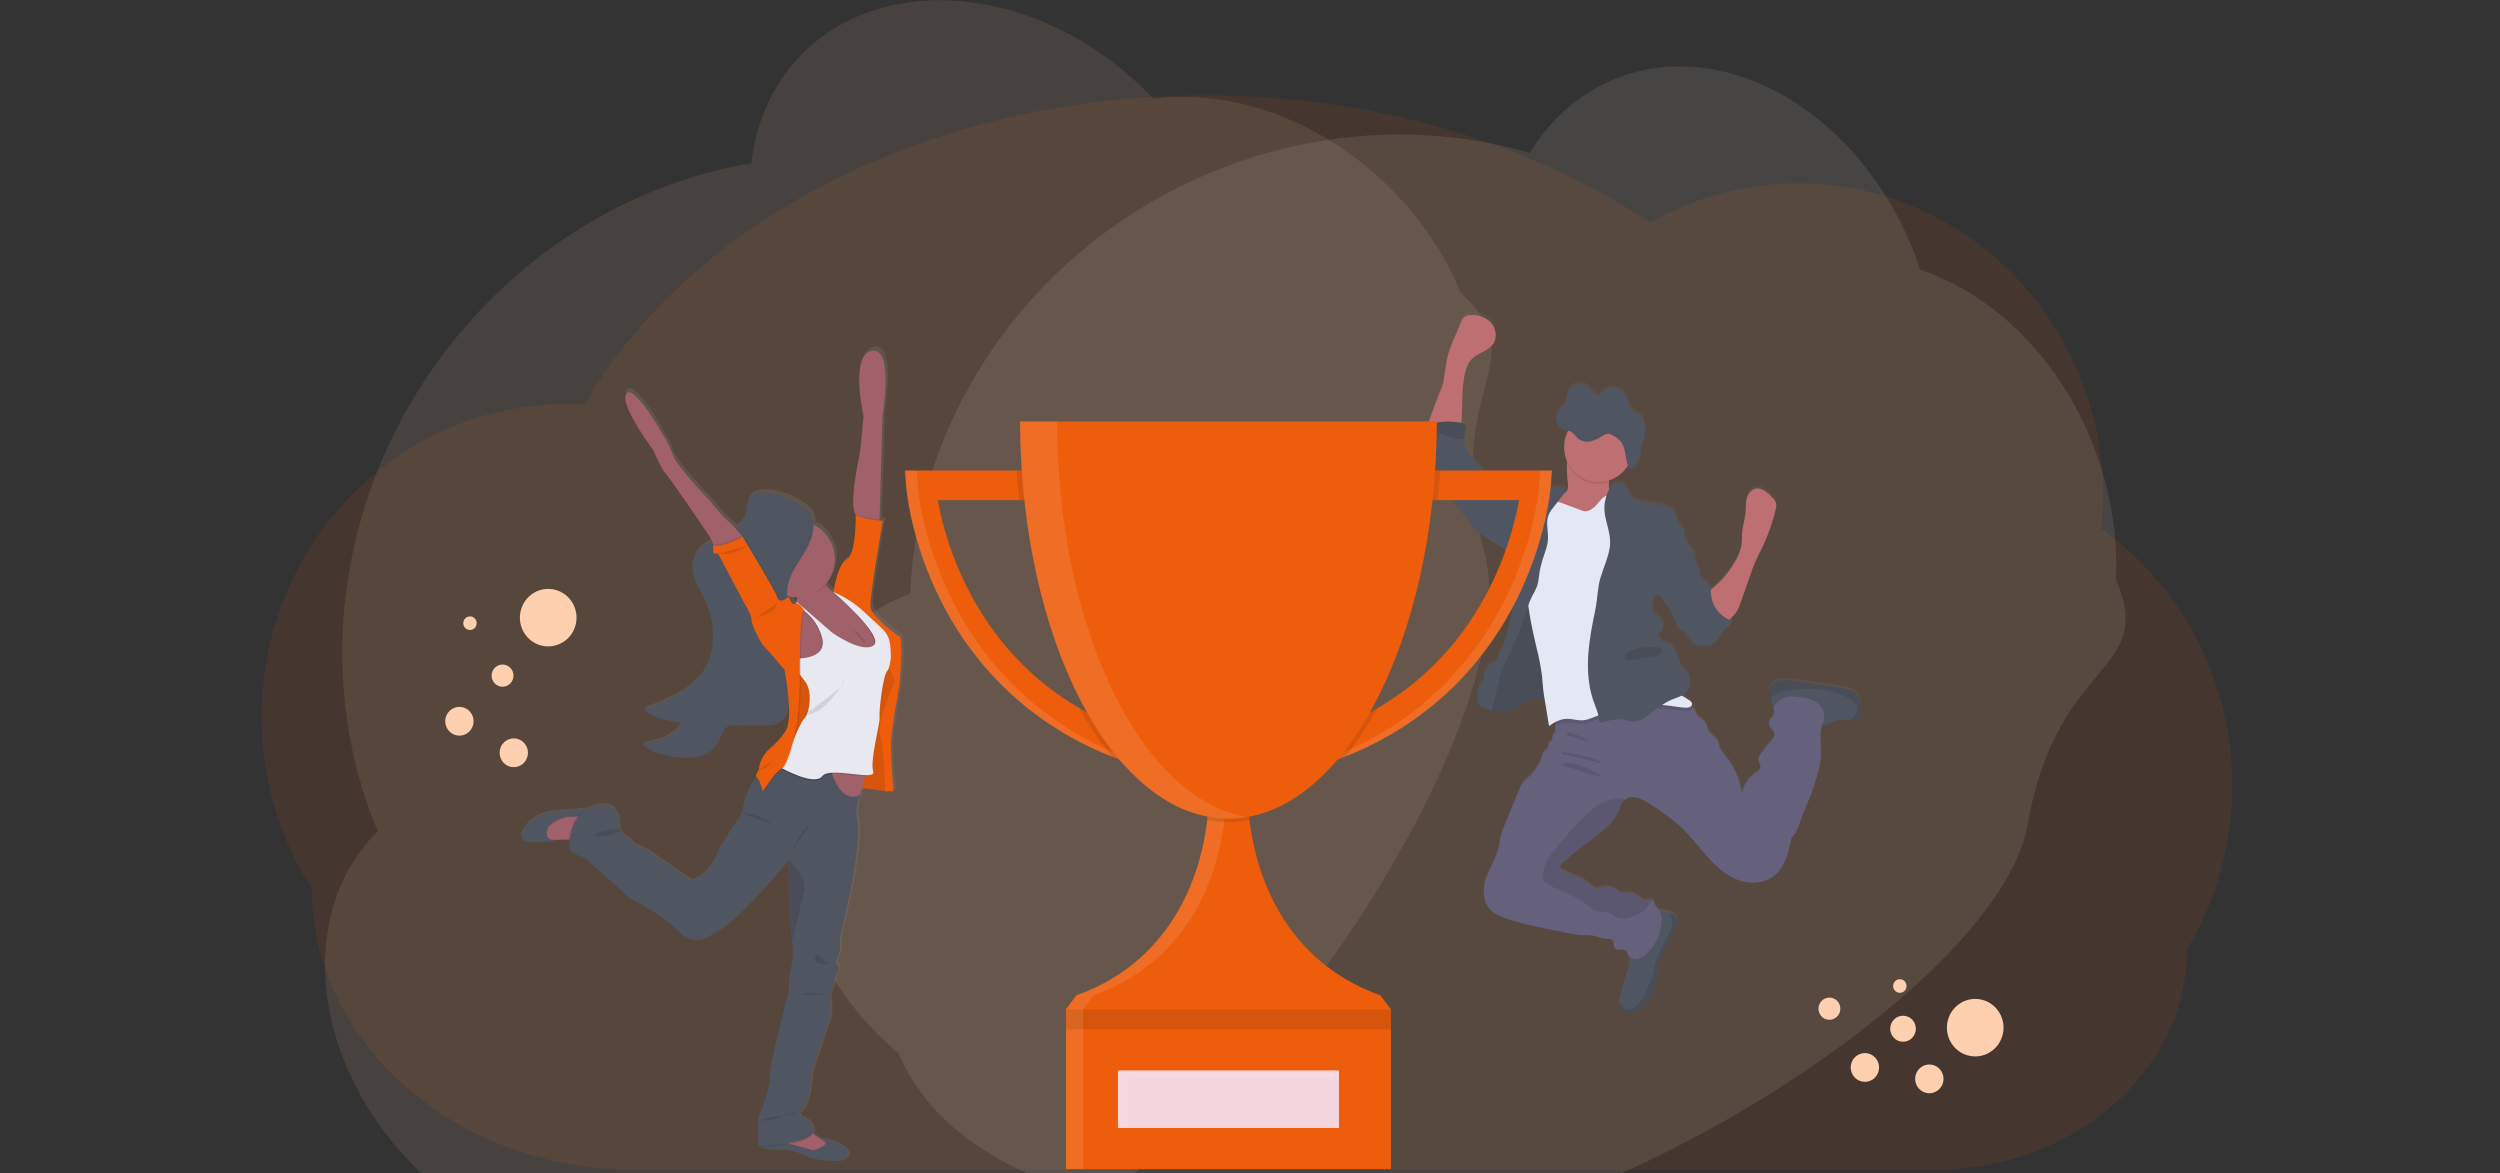
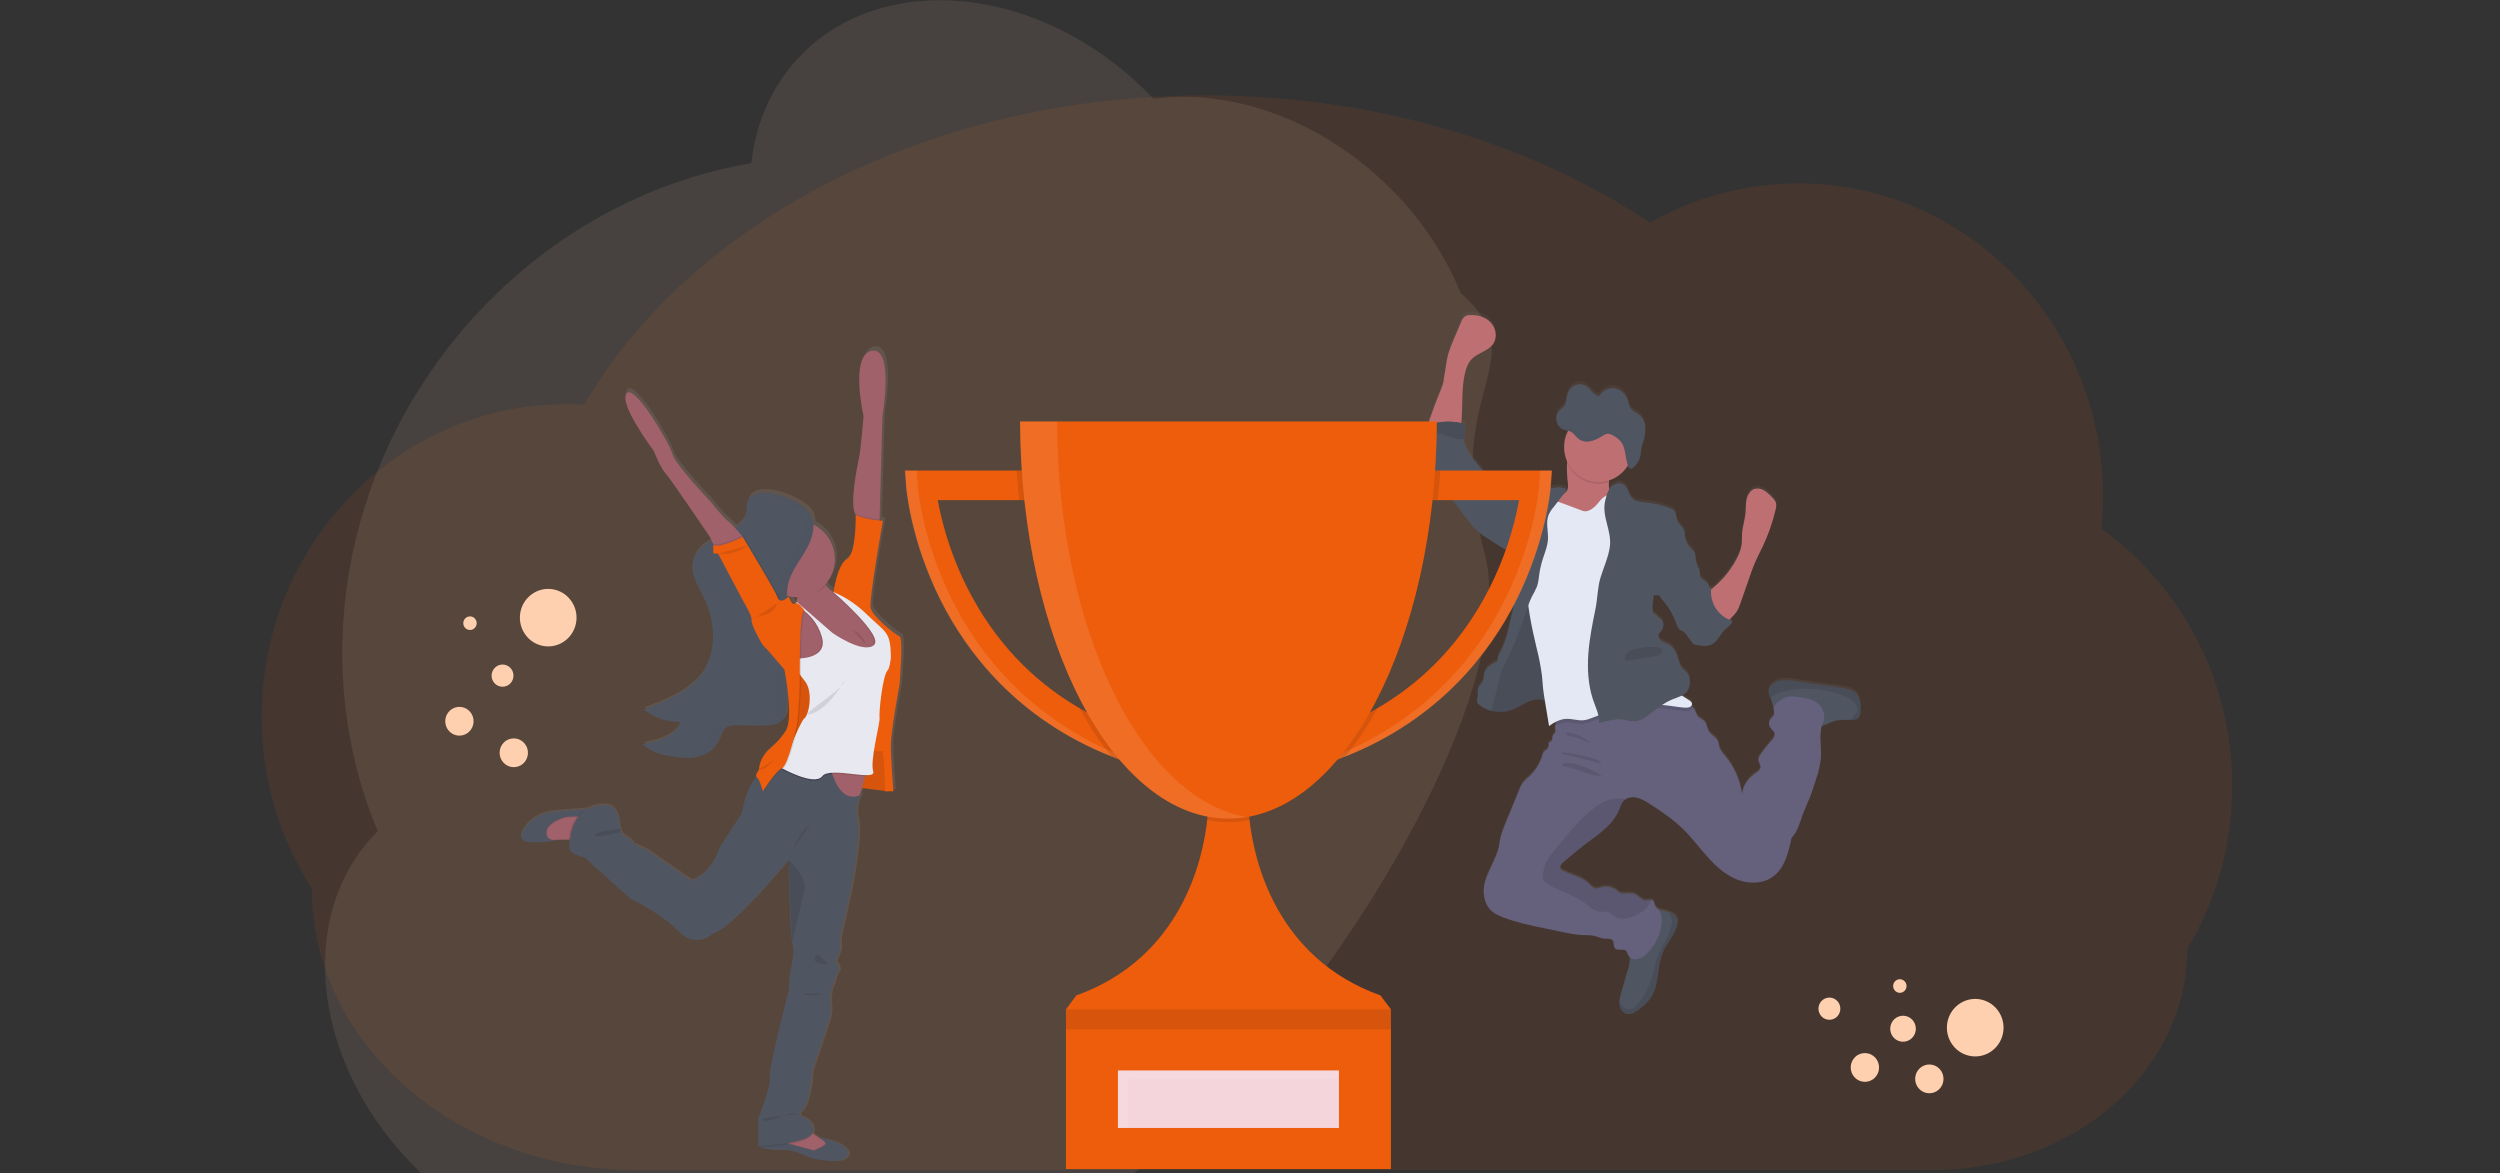
<svg xmlns="http://www.w3.org/2000/svg" width="277" height="130" viewBox="0 0 277 130" fill="none">
  <rect x="0" y="0" width="277" height="130" fill="#333333" stroke="none" />
  <g clip-path="url(#clip0)">
    <path opacity="0.1" d="M247.325 87.04C247.34 81.469 246.031 75.975 243.506 71.023C240.982 66.072 237.317 61.806 232.821 58.587C232.945 57.384 233.009 56.175 233.012 54.965C233.012 35.831 217.883 20.325 199.232 20.325C193.487 20.319 187.839 21.817 182.837 24.675C169.631 15.886 152.392 10.567 133.533 10.567C102.856 10.567 76.451 24.646 64.741 44.836C64.09 44.797 63.436 44.776 62.776 44.776C44.122 44.776 28.996 60.288 28.996 79.422C28.983 86.18 30.914 92.797 34.554 98.465V98.465C34.554 115.681 50.621 129.637 70.432 129.637H214.164C229.725 129.637 242.34 118.678 242.34 105.161C245.613 99.697 247.337 93.428 247.325 87.04V87.04Z" fill="#ED5D0C" />
-     <path opacity="0.1" d="M231.547 48.406C229.69 43.987 227.014 39.999 223.744 36.779C220.474 33.557 216.706 31.198 212.757 29.899C212.433 28.911 212.069 27.935 211.665 26.976C205.256 11.815 190.405 3.74 178.499 8.932C174.83 10.526 171.727 13.286 169.491 16.943C158.117 13.655 145.331 14.239 133.293 19.488C113.711 28.028 101.573 46.534 100.861 65.791C100.433 65.942 100.008 66.107 99.586 66.291C87.68 71.483 83.22 87.984 89.63 103.145C91.885 108.504 95.334 113.209 99.556 116.688C105.323 130.328 123.878 135.091 148.035 137.485C172.192 139.879 221.324 110.226 224.649 91.389C227.973 72.552 238.963 74.863 234.435 64.152C234.694 58.911 233.695 53.464 231.547 48.406Z" fill="#FFEFE3" />
    <path opacity="0.1" d="M152.592 19.49C149.05 16.306 144.949 13.868 140.635 12.381C136.321 10.895 131.921 10.404 127.805 10.949C127.096 10.197 126.355 9.474 125.585 8.783C113.396 -2.124 96.57 -2.954 88.005 6.919C85.363 9.957 83.724 13.801 83.247 18.078C71.583 20.059 60.278 26.153 51.617 36.137C37.53 52.376 34.373 74.381 41.858 92.089C41.534 92.411 41.22 92.746 40.917 93.095C32.351 102.97 35.286 119.82 47.475 130.727C51.775 134.587 56.877 137.336 62.159 138.641C73.127 148.454 91.9 144.679 114.736 136.326C137.572 127.972 169.446 79.793 164.5 61.327C159.554 42.861 170.458 40.164 161.847 32.458C159.869 27.611 156.667 23.125 152.592 19.49Z" fill="#FFD0AF" />
    <path d="M205.577 76.496C205.304 76.284 204.984 76.143 204.645 76.083C204.288 76 203.924 75.948 203.561 75.89L198.863 75.205C198.389 75.116 197.905 75.09 197.424 75.128C197.183 75.148 196.948 75.216 196.733 75.329C196.518 75.442 196.327 75.596 196.172 75.784C196.032 75.959 195.955 76.177 195.954 76.402C195.98 76.628 196.053 76.846 196.168 77.042C196.214 77.134 196.252 77.229 196.285 77.326C196.329 77.544 196.385 77.76 196.452 77.973C196.473 78.019 196.5 78.061 196.533 78.1C196.533 78.111 196.533 78.122 196.533 78.133C196.481 78.399 196.647 78.677 196.573 78.934C196.508 79.154 196.296 79.287 196.162 79.47C196.073 79.6 196.024 79.754 196.021 79.912C196.017 80.07 196.06 80.226 196.143 80.36C196.286 80.584 196.546 80.736 196.62 80.993C196.718 81.331 196.454 81.657 196.22 81.918C195.788 82.397 195.389 82.906 195.025 83.44C194.923 83.572 194.857 83.728 194.834 83.894C194.813 84.23 195.132 84.525 195.076 84.859C195.033 85.121 194.779 85.282 194.559 85.438C193.748 85.978 193.097 86.847 193.033 87.829C192.824 86.266 192.184 84.794 191.185 83.583C190.912 83.251 190.613 82.917 190.5 82.497C190.458 82.329 190.45 82.149 190.393 81.987C190.202 81.476 189.595 81.256 189.33 80.785C189.139 80.453 189.139 80.026 188.903 79.735C188.666 79.443 188.294 79.378 188.09 79.096C187.988 78.905 187.901 78.706 187.83 78.501C187.745 78.335 187.624 78.188 187.477 78.073C187.449 78.05 187.42 78.029 187.389 78.009C187.421 77.981 187.446 77.946 187.464 77.906C187.481 77.867 187.49 77.825 187.49 77.782C187.49 77.556 187.269 77.407 187.076 77.295C186.828 77.152 186.586 76.998 186.349 76.838C186.607 76.716 186.831 76.531 187 76.299C187.212 75.954 187.299 75.545 187.248 75.141C187.235 74.816 187.115 74.504 186.906 74.255C186.786 74.126 186.635 74.034 186.509 73.912C186.183 73.59 186.072 73.113 185.937 72.673C185.758 72.094 185.477 71.486 184.954 71.179C184.702 71.03 184.408 70.961 184.162 70.805C183.916 70.648 183.71 70.353 183.796 70.069C183.853 69.876 184.03 69.743 184.151 69.579C184.294 69.367 184.349 69.106 184.304 68.853C184.259 68.6 184.116 68.376 183.908 68.228C183.767 68.137 183.593 68.058 183.565 67.892C183.454 67.863 183.354 67.803 183.276 67.719C183.198 67.635 183.144 67.531 183.122 67.417C183.079 67.19 183.079 66.957 183.122 66.73C183.172 66.371 183.221 66.014 183.269 65.657C183.353 65.693 183.443 65.711 183.534 65.711C183.625 65.711 183.715 65.693 183.8 65.657C183.965 65.928 184.156 66.182 184.372 66.414C184.953 67.108 185.406 67.902 185.708 68.759C185.817 69.068 185.927 69.413 186.21 69.577C186.307 69.633 186.418 69.662 186.513 69.722C186.631 69.805 186.732 69.91 186.811 70.031C187.04 70.338 187.269 70.642 187.496 70.949L187.508 70.996C187.514 71.023 187.524 71.049 187.538 71.073C187.58 71.121 187.639 71.151 187.702 71.158C188.405 71.322 189.193 71.472 189.802 71.084C190.351 70.737 190.592 70.05 191.057 69.591C191.387 69.264 191.855 69.012 191.949 68.552C191.837 68.517 191.728 68.477 191.62 68.431C191.716 68.334 191.811 68.222 191.941 68.095C192.129 67.908 192.299 67.703 192.449 67.483C192.61 67.211 192.738 66.921 192.83 66.618C193.198 65.558 193.567 64.497 193.937 63.436C194.113 62.934 194.288 62.428 194.51 61.94C194.739 61.411 195.01 60.904 195.26 60.384C195.905 59.034 196.403 57.617 196.744 56.158C196.805 55.959 196.825 55.749 196.804 55.542C196.75 55.208 196.5 54.946 196.262 54.708C196.022 54.446 195.748 54.217 195.449 54.027C195.298 53.932 195.131 53.869 194.956 53.84C194.781 53.812 194.602 53.819 194.429 53.861C193.941 54.006 193.634 54.511 193.521 55.019C193.408 55.527 193.45 56.05 193.403 56.563C193.334 57.306 193.082 58.024 193.021 58.769C192.989 59.199 193.021 59.636 192.97 60.066C192.876 60.629 192.682 61.171 192.397 61.664C191.778 62.841 190.94 63.885 189.929 64.74C189.813 64.839 189.693 64.933 189.578 65.04C189.578 64.957 189.592 64.872 189.603 64.789C189.52 64.811 189.439 64.84 189.361 64.876C189.37 64.778 189.361 64.68 189.332 64.586C189.179 64.125 188.5 64.007 188.378 63.538C188.358 63.422 188.347 63.305 188.345 63.187C188.305 62.776 188.029 62.428 187.933 62.029C187.845 61.66 187.912 61.257 187.742 60.915C187.598 60.702 187.427 60.507 187.235 60.336C187.005 60.071 186.84 59.756 186.752 59.416C186.727 59.321 186.704 59.222 186.677 59.128C186.706 58.914 186.683 58.696 186.609 58.493C186.435 58.057 185.987 57.777 185.824 57.335C185.698 56.991 185.754 56.563 185.515 56.297C185.388 56.169 185.233 56.075 185.063 56.021C184.189 55.677 183.273 55.458 182.34 55.37C181.817 55.322 181.24 55.295 180.866 54.922C180.429 54.49 180.408 53.712 179.897 53.378C179.446 53.083 178.809 53.301 178.46 53.716C178.407 53.777 178.359 53.842 178.315 53.909C178.251 53.651 178.237 53.382 178.275 53.118C178.275 53.052 178.288 52.985 178.294 52.925C179.155 52.64 179.889 52.054 180.362 51.273C180.362 51.273 180.362 51.273 180.362 51.284L180.385 51.344C180.441 51.485 180.528 51.62 180.658 51.636C180.745 51.635 180.828 51.604 180.895 51.549C181.01 51.468 181.116 51.375 181.212 51.271C181.26 51.217 181.306 51.161 181.349 51.103C181.437 50.982 181.512 50.853 181.574 50.717C181.669 50.512 181.733 50.294 181.765 50.07C181.799 49.846 181.803 49.617 181.841 49.393C181.877 49.22 181.924 49.049 181.981 48.882C182 48.825 182.019 48.77 182.036 48.714C182.053 48.658 182.078 48.582 182.097 48.521C182.217 48.124 182.281 47.712 182.288 47.297C182.288 47.227 182.288 47.158 182.288 47.089C182.281 46.818 182.221 46.551 182.111 46.304C182.001 46.057 181.843 45.835 181.647 45.651C181.319 45.379 180.883 45.265 180.643 44.896C180.486 44.649 180.452 44.331 180.361 44.041C180.262 43.695 180.069 43.383 179.803 43.142C179.538 42.901 179.212 42.739 178.86 42.676C178.438 42.63 178.013 42.748 177.673 43.007V43.007L177.647 43.028C177.457 43.174 177.297 43.355 177.173 43.56C176.921 43.49 176.69 43.358 176.502 43.174C176.311 42.995 176.164 42.769 175.971 42.595C175.791 42.429 175.57 42.314 175.331 42.263C175.092 42.212 174.844 42.227 174.612 42.306C174.374 42.403 174.162 42.555 173.993 42.75C173.824 42.946 173.703 43.179 173.641 43.431C173.536 43.829 173.555 44.286 173.336 44.618C173.166 44.877 172.887 45.004 172.692 45.24C172.571 45.389 172.489 45.566 172.452 45.755V45.755C172.429 45.861 172.418 45.969 172.42 46.077V46.077C172.42 46.125 172.42 46.174 172.431 46.22C172.431 46.22 172.431 46.236 172.431 46.243C172.438 46.296 172.449 46.348 172.463 46.4V46.4C172.518 46.595 172.615 46.776 172.748 46.928C172.874 47.074 173.031 47.189 173.208 47.264C173.28 47.293 173.354 47.316 173.429 47.336L173.656 47.388L173.736 47.407C173.462 47.927 173.31 48.505 173.292 49.094C173.273 49.683 173.389 50.269 173.629 50.806C173.629 50.86 173.616 50.914 173.61 50.968C173.579 51.728 173.613 52.489 173.71 53.243C173.736 53.542 173.752 53.873 173.57 54.11C173.488 54.203 173.395 54.287 173.294 54.359C173.397 54.224 173.502 54.091 173.608 53.958C173.339 53.683 172.914 53.649 172.532 53.676C171.793 53.731 171.076 53.953 170.433 54.324C170.005 54.573 169.566 54.903 169.078 54.845C168.79 54.812 168.505 54.652 168.225 54.73C168.067 54.795 167.92 54.883 167.788 54.992C167.683 55.068 167.557 55.107 167.429 55.104C167.129 54.731 166.666 54.479 166.307 54.175C165.898 53.808 165.525 53.403 165.19 52.965C164.572 52.211 163.956 51.454 163.349 50.692C162.837 50.051 162.312 49.358 162.223 48.538C162.214 48.457 162.209 48.375 162.209 48.293C162.222 47.903 162.27 47.515 162.354 47.135C162.377 47.043 162.377 46.947 162.354 46.855C162.297 46.662 162.078 46.591 161.889 46.548C161.914 46.4 161.931 46.247 161.94 46.102C162.047 44.443 161.931 42.756 162.278 41.131C162.41 40.505 162.625 39.872 163.07 39.419C163.767 38.706 164.933 38.535 165.467 37.691C165.914 36.989 165.736 35.995 165.175 35.375C164.614 34.756 163.749 34.503 162.927 34.534C162.696 34.526 162.468 34.588 162.272 34.711C162.089 34.876 161.952 35.086 161.875 35.321L161.057 37.334C160.819 37.858 160.619 38.399 160.457 38.952C160.228 39.797 160.177 40.689 159.996 41.542C159.996 42.198 159.578 43.016 159.349 43.62C159.093 44.3 158.816 44.971 158.585 45.664C158.528 45.838 158.328 46.353 158.204 46.822C158.157 46.85 158.113 46.883 158.074 46.921C157.974 47.05 157.884 47.186 157.803 47.328C157.629 47.559 157.347 47.683 157.156 47.907C156.965 48.131 156.925 48.542 157.19 48.654C157.244 48.672 157.3 48.684 157.356 48.69C157.391 48.693 157.425 48.699 157.459 48.708C157.746 48.789 157.858 49.154 157.816 49.455C157.774 49.756 157.625 50.034 157.601 50.335C157.549 50.867 157.858 51.364 158.156 51.811C158.464 52.297 158.805 52.76 159.175 53.199C159.444 53.504 159.748 53.778 160.019 54.071C161.051 55.144 161.872 56.399 162.799 57.565C163.133 58.005 163.512 58.407 163.931 58.765C164.204 58.981 164.49 59.181 164.788 59.361L166.383 60.384C166.564 60.519 166.769 60.616 166.986 60.672C167.057 60.682 167.129 60.682 167.2 60.672C167.209 60.72 167.217 60.767 167.229 60.815C167.353 61.321 167.626 61.78 167.656 62.295C167.687 62.81 167.641 63.337 167.677 63.858C167.711 64.339 167.816 64.823 167.843 65.296C167.897 66.207 167.675 67.107 167.461 67.998C167.139 69.303 166.944 70.635 166.316 71.818C166.141 72.144 165.935 72.476 165.935 72.849C165.935 72.893 165.935 72.939 165.946 72.984L165.66 73.148C165.576 73.196 165.492 73.244 165.416 73.294C165.053 73.534 164.666 73.798 164.517 74.211C164.396 74.545 164.452 74.927 164.307 75.251C164.3 75.266 164.292 75.28 164.284 75.294C164.131 75.595 163.828 75.819 163.759 76.149C163.708 76.402 163.807 76.67 163.759 76.921C163.759 76.921 163.759 76.921 163.759 76.93C163.716 77.056 163.681 77.186 163.656 77.317C163.654 77.359 163.658 77.402 163.667 77.444C163.704 77.59 163.784 77.722 163.896 77.82C163.965 77.887 164.04 77.947 164.12 78C164.201 78.054 164.285 78.104 164.372 78.15L164.421 78.177C164.494 78.216 164.566 78.252 164.641 78.287L164.69 78.308C164.776 78.347 164.864 78.382 164.952 78.413L165.013 78.432C165.082 78.455 165.152 78.476 165.223 78.494L165.271 78.509L165.314 78.519L165.505 78.559L165.576 78.573C165.66 78.587 165.746 78.599 165.834 78.608H165.91C165.975 78.608 166.038 78.617 166.101 78.619H166.19C166.257 78.619 166.322 78.619 166.381 78.619H166.45C166.54 78.619 166.629 78.606 166.719 78.594H166.748C166.828 78.582 166.908 78.569 166.988 78.552L167.049 78.538C167.124 78.521 167.198 78.503 167.272 78.48L167.313 78.469C167.402 78.442 167.492 78.413 167.58 78.378C167.884 78.252 168.178 78.104 168.461 77.936C168.652 77.83 168.843 77.722 169.034 77.623C169.175 77.551 169.321 77.487 169.469 77.43C169.83 77.274 170.223 77.208 170.614 77.237C170.807 77.264 170.999 77.303 171.187 77.355C171.187 77.376 171.187 77.397 171.187 77.419C171.342 78.345 171.495 79.272 171.647 80.198C171.896 80.016 172.161 79.855 172.437 79.717C172.385 79.857 172.351 80.003 172.336 80.152C172.324 80.266 172.324 80.382 172.336 80.497C172.353 80.68 172.391 80.883 172.282 81.028C172.215 81.117 172.091 81.167 172.055 81.267C172.029 81.37 172.022 81.477 172.036 81.582C172.028 81.702 171.978 81.815 171.895 81.901C171.811 81.986 171.7 82.039 171.582 82.049C171.636 82.204 171.638 82.374 171.585 82.53C171.533 82.686 171.43 82.82 171.294 82.91C171.214 82.948 171.139 82.998 171.072 83.056C171.007 83.142 170.963 83.242 170.944 83.348C170.692 84.303 170.173 85.166 169.45 85.832C169.179 86.047 168.931 86.292 168.711 86.561C168.576 86.77 168.464 86.993 168.377 87.227C167.869 88.486 167.352 89.745 166.828 91.004C166.538 91.709 166.255 92.425 166.164 93.183C165.935 95.264 164.103 97.028 164.446 99.093C164.516 99.609 164.721 100.096 165.042 100.504C165.423 100.969 165.996 101.235 166.568 101.451C168.04 102.03 169.591 102.347 171.137 102.665L173.565 103.169C174.041 103.28 174.524 103.357 175.011 103.401C175.597 103.441 176.198 103.385 176.769 103.536C177.122 103.628 177.46 103.8 177.824 103.819C178.137 103.837 178.523 103.769 178.708 104.028C178.893 104.287 178.75 104.628 178.925 104.858C179.208 105.223 179.897 104.858 180.204 105.201C180.288 105.333 180.352 105.477 180.395 105.628C180.442 105.721 180.506 105.804 180.586 105.871C180.604 105.98 180.612 106.091 180.609 106.201C180.569 106.649 180.477 107.091 180.334 107.517C180.105 108.301 179.876 109.085 179.649 109.87C179.562 110.147 179.498 110.431 179.458 110.719C179.443 110.859 179.443 111 179.458 111.14C179.498 111.567 179.74 112.007 180.143 112.146C180.455 112.229 180.788 112.188 181.07 112.03C181.343 111.886 181.6 111.711 181.834 111.509C182.256 111.185 182.628 110.799 182.935 110.362C183.889 108.919 183.58 106.965 184.25 105.369C184.695 104.304 185.561 103.439 185.849 102.316C185.917 102.102 185.925 101.874 185.872 101.656C185.752 101.27 185.345 101.05 184.966 100.911H184.948C184.636 100.799 184.318 100.706 183.994 100.635C183.914 100.618 183.832 100.604 183.75 100.591C183.568 100.441 183.424 100.251 183.328 100.035C183.313 99.92 183.283 99.808 183.238 99.701C183.208 99.655 183.167 99.617 183.12 99.59C183.072 99.563 183.018 99.548 182.964 99.546C182.773 99.527 182.517 99.597 182.309 99.581C181.883 99.55 181.601 99.128 181.219 98.933C180.838 98.738 180.423 98.786 180.017 98.815C179.872 98.835 179.724 98.826 179.582 98.788C179.412 98.709 179.257 98.601 179.124 98.469C178.889 98.285 178.615 98.157 178.323 98.098C178.031 98.039 177.73 98.049 177.443 98.128C177.26 98.202 177.067 98.247 176.87 98.259C176.498 98.238 176.234 97.902 175.96 97.647C175.208 96.951 174.137 96.767 173.225 96.31C173.085 96.257 172.969 96.156 172.897 96.024C172.792 95.762 173.028 95.499 173.242 95.32L174.811 94.001C176.528 92.558 178.675 91.471 179.473 89.354C179.556 89.07 179.685 88.802 179.855 88.561C179.917 88.487 179.988 88.422 180.067 88.368C180.414 88.14 180.834 88.057 181.24 88.136C181.735 88.248 182.204 88.455 182.622 88.746C183.305 89.164 183.97 89.615 184.616 90.097C185.257 90.56 185.865 91.065 186.439 91.61C187.441 92.575 188.275 93.72 189.208 94.76C190.141 95.8 191.208 96.771 192.504 97.269C193.8 97.767 195.367 97.746 196.479 96.91C197.764 95.945 198.176 94.22 198.5 92.637C199.216 91.938 199.432 90.875 199.781 89.935C200 89.338 200.281 88.777 200.517 88.183C200.8 87.484 201.021 86.762 201.243 86.042C201.493 85.319 201.664 84.57 201.75 83.809C201.842 82.607 201.523 81.327 201.857 80.198C202.298 80.1 202.699 79.849 203.132 79.702C203.777 79.488 204.468 79.522 205.151 79.526H205.195C205.43 79.552 205.667 79.495 205.867 79.366C206.096 79.173 206.132 78.843 206.143 78.544C206.17 77.805 206.124 76.975 205.577 76.496ZM177.925 43.574C177.768 43.613 177.604 43.625 177.443 43.609L177.925 43.574Z" fill="url(#paint0_linear)" />
    <path d="M178.677 55.783C178.446 55.982 178.175 56.127 177.883 56.21L176.53 56.7C175.795 56.966 175.028 57.235 174.253 57.138C173.82 57.084 171.963 56.808 171.683 56.467C171.255 55.938 172.753 55.16 173.265 54.714C173.381 54.63 173.488 54.534 173.586 54.428C173.776 54.193 173.752 53.863 173.725 53.566C173.628 52.813 173.595 52.053 173.626 51.294C173.64 51.113 173.666 50.933 173.702 50.755C173.893 49.868 174.71 50.192 175.355 50.427C176.131 50.682 176.882 51.011 177.597 51.41C177.815 51.523 178.004 51.686 178.15 51.885C178.433 52.317 178.32 52.884 178.275 53.429C178.234 53.851 178.236 54.257 178.498 54.563C178.629 54.681 178.75 54.81 178.859 54.95C178.92 55.09 178.935 55.246 178.902 55.396C178.87 55.546 178.791 55.682 178.677 55.783Z" fill="#BE6F72" />
    <path d="M159.986 41.874C160.177 41.019 160.219 40.137 160.448 39.289C160.61 38.738 160.81 38.2 161.047 37.678L161.889 35.692C161.966 35.457 162.103 35.248 162.286 35.084C162.482 34.961 162.71 34.899 162.94 34.906C163.763 34.875 164.627 35.134 165.188 35.746C165.75 36.358 165.927 37.348 165.48 38.048C164.946 38.892 163.78 39.062 163.083 39.772C162.639 40.225 162.423 40.856 162.291 41.48C161.944 43.101 162.061 44.782 161.954 46.438C161.919 46.953 161.82 47.542 161.381 47.808C161.116 47.94 160.821 47.998 160.526 47.976L159.274 47.998C159.064 47.998 158.303 48.131 158.163 47.971C157.919 47.691 158.476 46.297 158.578 45.986C158.803 45.297 159.08 44.626 159.341 43.948C159.568 43.344 159.986 42.528 159.986 41.874Z" fill="#BE6F72" />
    <path d="M185.836 102.507C185.548 103.623 184.681 104.491 184.236 105.555C183.567 107.147 183.868 109.094 182.922 110.534C182.615 110.971 182.243 111.359 181.82 111.682C181.586 111.884 181.33 112.058 181.057 112.202C180.774 112.359 180.442 112.401 180.13 112.317C179.727 112.178 179.484 111.738 179.444 111.314C179.43 111.175 179.43 111.034 179.444 110.895C179.485 110.608 179.548 110.324 179.635 110.048C179.864 109.267 180.093 108.484 180.32 107.701C180.463 107.276 180.555 106.835 180.595 106.388C180.62 105.902 180.315 105.269 180.444 104.815C180.504 104.611 180.725 104.429 180.826 104.258C180.97 104.01 181.08 103.745 181.154 103.468C181.311 102.93 181.418 102.355 181.746 101.901C181.96 101.632 182.211 101.395 182.49 101.197C182.697 101.014 182.938 100.876 183.2 100.793C183.454 100.748 183.715 100.761 183.964 100.83C184.287 100.9 184.606 100.991 184.918 101.104H184.935C185.317 101.243 185.721 101.457 185.841 101.847C185.9 102.063 185.898 102.292 185.836 102.507V102.507Z" fill="#505562" />
    <path d="M206.141 78.779C206.13 79.079 206.094 79.412 205.865 79.6C205.665 79.729 205.428 79.785 205.193 79.76H205.141C204.46 79.76 203.767 79.721 203.122 79.936C202.632 80.1 202.181 80.401 201.67 80.46C200.966 80.541 200.304 80.152 199.68 79.812C199.092 79.492 198.489 79.202 197.872 78.944C197.468 78.776 196.641 78.668 196.447 78.22C196.38 78.008 196.324 77.793 196.279 77.575C196.247 77.478 196.208 77.383 196.162 77.291C196.048 77.096 195.975 76.878 195.949 76.653C195.949 76.428 196.026 76.21 196.166 76.035C196.322 75.849 196.512 75.695 196.727 75.584C196.941 75.472 197.176 75.404 197.416 75.385C197.897 75.347 198.381 75.373 198.855 75.462L203.554 76.145C203.916 76.197 204.281 76.249 204.638 76.338C204.977 76.397 205.296 76.539 205.569 76.751C206.124 77.222 206.17 78.05 206.141 78.779Z" fill="#505562" />
    <path d="M202.012 80.015C201.439 81.236 201.851 82.682 201.748 84.033C201.662 84.792 201.492 85.539 201.241 86.26C201.019 86.978 200.798 87.698 200.515 88.395C200.279 88.974 199.998 89.553 199.779 90.143C199.43 91.085 199.206 92.145 198.498 92.845C198.174 94.424 197.762 96.15 196.477 97.107C195.361 97.941 193.805 97.97 192.502 97.466C191.199 96.962 190.139 95.997 189.206 94.957C188.273 93.917 187.439 92.784 186.437 91.815C185.863 91.27 185.253 90.765 184.611 90.304C183.964 89.829 183.299 89.382 182.616 88.964C182.198 88.675 181.729 88.468 181.235 88.356C180.828 88.277 180.408 88.36 180.061 88.588C179.982 88.642 179.911 88.707 179.849 88.781C179.679 89.021 179.55 89.289 179.467 89.572C178.666 91.683 176.515 92.768 174.797 94.208L173.229 95.522C173.015 95.702 172.778 95.964 172.883 96.225C172.955 96.357 173.072 96.458 173.211 96.51C174.124 96.966 175.194 97.149 175.946 97.844C176.221 98.099 176.484 98.435 176.857 98.454C177.053 98.442 177.246 98.399 177.429 98.325C177.716 98.246 178.018 98.236 178.309 98.295C178.601 98.354 178.875 98.48 179.11 98.664C179.244 98.796 179.399 98.904 179.568 98.983C179.71 99.021 179.858 99.03 180.004 99.01C180.41 98.981 180.841 98.944 181.206 99.128C181.57 99.311 181.87 99.743 182.296 99.774C182.504 99.79 182.752 99.72 182.95 99.739C183.005 99.741 183.058 99.756 183.106 99.783C183.154 99.81 183.195 99.848 183.225 99.894C183.27 100 183.3 100.112 183.315 100.226C183.393 100.498 183.656 100.664 183.828 100.888C184.091 101.231 184.13 101.698 184.103 102.133C184.017 103.49 183.418 104.763 182.431 105.688C182.151 105.977 181.794 106.179 181.403 106.267C181.207 106.308 181.003 106.286 180.82 106.204C180.637 106.122 180.484 105.984 180.383 105.809C180.341 105.659 180.277 105.516 180.193 105.385C179.885 105.043 179.196 105.406 178.914 105.041C178.738 104.813 178.864 104.449 178.696 104.213C178.528 103.978 178.124 104.02 177.813 104.007C177.448 103.987 177.11 103.814 176.757 103.723C176.185 103.572 175.586 103.628 175 103.588C174.513 103.544 174.029 103.467 173.553 103.356L171.126 102.854C169.58 102.536 168.028 102.214 166.557 101.644C165.994 101.428 165.427 101.162 165.03 100.699C164.71 100.292 164.504 99.805 164.435 99.29C164.089 97.23 165.921 95.47 166.152 93.395C166.234 92.639 166.534 91.925 166.816 91.222C167.334 89.966 167.851 88.71 168.366 87.453C168.449 87.219 168.558 86.995 168.69 86.785C168.91 86.516 169.158 86.272 169.429 86.058C170.152 85.394 170.671 84.534 170.923 83.579C170.942 83.473 170.986 83.373 171.051 83.288C171.119 83.231 171.193 83.182 171.273 83.143C171.409 83.053 171.511 82.92 171.564 82.764C171.616 82.608 171.615 82.439 171.561 82.284C171.679 82.274 171.79 82.222 171.874 82.136C171.957 82.05 172.007 81.937 172.015 81.817C172.001 81.713 172.007 81.607 172.034 81.505C172.08 81.404 172.194 81.354 172.261 81.265C172.37 81.121 172.332 80.918 172.315 80.737C172.303 80.622 172.303 80.506 172.315 80.391C172.356 79.982 172.537 79.601 172.826 79.312C173.282 78.859 173.931 78.976 174.561 78.868C175.189 78.731 175.803 78.533 176.393 78.276C178.049 77.616 179.792 77.208 181.567 77.066C183.35 76.924 185.141 77.212 186.792 77.907C187.032 78.005 187.259 78.135 187.466 78.293C187.613 78.408 187.733 78.553 187.819 78.72C187.889 78.924 187.976 79.122 188.078 79.312C188.282 79.594 188.668 79.685 188.891 79.951C189.114 80.217 189.134 80.667 189.319 80.997C189.584 81.468 190.198 81.686 190.382 82.198C190.439 82.36 190.447 82.537 190.489 82.705C190.592 83.126 190.901 83.458 191.174 83.79C192.174 85 192.815 86.472 193.021 88.036C193.082 87.057 193.733 86.191 194.548 85.65C194.767 85.505 195.021 85.345 195.065 85.083C195.12 84.751 194.802 84.456 194.823 84.118C194.846 83.953 194.912 83.797 195.013 83.666C195.377 83.133 195.776 82.626 196.208 82.147C196.443 81.887 196.706 81.568 196.609 81.225C196.534 80.968 196.275 80.817 196.132 80.594C196.048 80.46 196.006 80.305 196.009 80.147C196.012 79.989 196.062 79.835 196.151 79.706C196.284 79.522 196.496 79.389 196.561 79.171C196.636 78.915 196.47 78.637 196.521 78.372C196.591 78.16 196.729 77.979 196.914 77.857C197.167 77.624 197.455 77.432 197.767 77.289C198.271 77.096 198.832 77.168 199.367 77.243C200.26 77.369 201.262 77.562 201.766 78.318C202.088 78.791 202.252 79.509 202.012 80.015Z" fill="#65617D" />
    <path opacity="0.1" d="M206.141 78.779C206.13 79.079 206.094 79.412 205.865 79.6C205.665 79.729 205.428 79.785 205.193 79.76H205.141C205.22 79.358 205.703 79.129 205.786 78.722C205.801 78.596 205.79 78.47 205.754 78.349C205.717 78.229 205.657 78.117 205.577 78.021C205.168 77.463 204.512 77.154 203.859 76.928C202.015 76.289 200.04 76.14 198.122 76.494C197.601 76.58 197.094 76.738 196.615 76.963C196.456 77.064 196.303 77.173 196.157 77.291C196.042 77.096 195.969 76.878 195.943 76.653C195.944 76.428 196.02 76.21 196.16 76.035C196.316 75.849 196.507 75.695 196.721 75.584C196.936 75.472 197.17 75.404 197.41 75.385C197.891 75.347 198.375 75.373 198.849 75.462L203.548 76.145C203.91 76.197 204.275 76.249 204.632 76.338C204.971 76.397 205.29 76.539 205.563 76.751C206.124 77.222 206.17 78.05 206.141 78.779Z" fill="black" />
    <path opacity="0.1" d="M185.836 102.507C185.548 103.623 184.681 104.491 184.236 105.555C183.567 107.147 183.868 109.094 182.922 110.534C182.615 110.971 182.243 111.359 181.82 111.682C181.586 111.884 181.33 112.058 181.057 112.202C180.774 112.359 180.442 112.401 180.13 112.317C179.727 112.178 179.484 111.738 179.444 111.314C179.43 111.174 179.43 111.034 179.444 110.895L179.456 110.926C179.622 111.331 179.893 111.756 180.32 111.827C180.481 111.839 180.642 111.817 180.794 111.763C180.945 111.709 181.084 111.623 181.202 111.513C181.832 111.001 182.198 110.239 182.548 109.503C182.821 108.973 183.037 108.415 183.193 107.838C183.269 107.51 183.305 107.174 183.383 106.846C183.746 105.252 184.981 103.951 185.254 102.335C185.276 102.224 185.281 102.11 185.269 101.998C185.233 101.851 185.178 101.709 185.105 101.577C185.038 101.427 184.99 101.271 184.96 101.11C185.341 101.249 185.746 101.463 185.866 101.853C185.916 102.07 185.905 102.296 185.836 102.507Z" fill="black" />
    <path opacity="0.1" d="M182.954 99.739C182.777 100.206 182.48 100.617 182.093 100.928C181.55 101.347 180.914 101.625 180.24 101.739C179.927 101.82 179.598 101.816 179.286 101.727C178.862 101.579 178.557 101.177 178.124 101.061C177.815 100.977 177.483 101.052 177.17 101.005C176.607 100.926 176.17 100.492 175.715 100.145C174.324 99.087 172.498 98.745 171.106 97.688C171.045 97.649 170.993 97.596 170.958 97.531C170.931 97.462 170.921 97.387 170.929 97.313C170.934 96.672 171.077 96.039 171.347 95.459C171.568 95.054 171.832 94.674 172.133 94.326C173.379 92.782 174.631 91.226 176.124 89.923C176.75 89.377 177.433 88.868 178.223 88.621C178.662 88.484 179.528 88.354 180.063 88.586C179.984 88.64 179.913 88.705 179.851 88.779C179.681 89.019 179.552 89.287 179.469 89.57C178.666 91.683 176.515 92.768 174.797 94.208L173.229 95.522C173.015 95.702 172.778 95.964 172.883 96.225C172.955 96.357 173.072 96.458 173.212 96.51C174.124 96.966 175.194 97.149 175.946 97.844C176.221 98.099 176.484 98.435 176.857 98.454C177.053 98.442 177.246 98.399 177.429 98.325C177.716 98.246 178.018 98.236 178.309 98.295C178.601 98.354 178.875 98.48 179.11 98.664C179.244 98.796 179.399 98.904 179.568 98.983C179.71 99.021 179.858 99.03 180.004 99.01C180.41 98.981 180.841 98.944 181.206 99.128C181.57 99.311 181.87 99.743 182.296 99.774C182.507 99.79 182.756 99.716 182.954 99.739Z" fill="black" />
    <path d="M165.402 73.545C165.04 73.781 164.654 74.047 164.505 74.456C164.383 74.79 164.44 75.172 164.293 75.496C164.146 75.821 163.816 76.046 163.744 76.394C163.692 76.647 163.793 76.913 163.744 77.166C163.701 77.297 163.665 77.431 163.639 77.567C163.62 77.855 163.864 78.088 164.103 78.249C164.61 78.583 165.189 78.792 165.791 78.859C166.393 78.926 167.003 78.849 167.57 78.635C168.08 78.442 168.54 78.127 169.028 77.88C169.505 77.603 170.05 77.469 170.599 77.494C170.914 77.529 171.215 77.645 171.53 77.687C171.686 77.718 171.846 77.71 171.998 77.665C172.15 77.619 172.289 77.537 172.402 77.425C172.5 77.289 172.565 77.132 172.593 76.967C172.858 75.908 172.738 74.784 172.486 73.719C172.234 72.653 171.853 71.629 171.584 70.569C171.393 69.784 171.246 68.979 170.927 68.236C170.608 67.493 170.072 66.802 169.322 66.518C169.263 66.489 169.196 66.48 169.131 66.493C169.083 66.513 169.041 66.545 169.007 66.586C168.414 67.221 167.967 67.982 167.698 68.813C167.398 69.737 167.316 70.718 167.041 71.646C166.923 72.032 166.771 72.549 166.469 72.845C166.167 73.14 165.744 73.323 165.402 73.545Z" fill="#505562" />
    <path opacity="0.1" d="M172.599 76.961C172.567 77.127 172.498 77.283 172.398 77.419C172.285 77.531 172.147 77.614 171.995 77.659C171.842 77.704 171.682 77.712 171.526 77.679C171.213 77.641 170.912 77.523 170.597 77.486C170.048 77.461 169.503 77.594 169.026 77.872C168.538 78.119 168.072 78.426 167.566 78.625C166.827 78.909 166.018 78.955 165.251 78.758C164.844 78.655 164.457 78.482 164.106 78.249C163.866 78.09 163.624 77.863 163.643 77.567C163.669 77.432 163.704 77.299 163.748 77.168C163.797 76.915 163.698 76.649 163.748 76.396C163.82 76.048 164.152 75.817 164.297 75.496C164.442 75.176 164.387 74.792 164.507 74.458C164.656 74.047 165.043 73.783 165.406 73.545C165.769 73.308 166.2 73.126 166.49 72.839C166.527 72.794 166.561 72.746 166.591 72.696C166.8 72.37 166.954 72.01 167.045 71.633C167.326 70.702 167.402 69.724 167.7 68.797C167.97 67.967 168.418 67.207 169.011 66.572C169.043 66.531 169.085 66.499 169.133 66.479C169.198 66.466 169.265 66.474 169.324 66.503C170.072 66.788 170.608 67.479 170.929 68.222C171.25 68.965 171.385 69.766 171.585 70.554C171.853 71.613 172.236 72.642 172.488 73.705C172.74 74.769 172.864 75.9 172.599 76.961Z" fill="black" />
    <path opacity="0.1" d="M178.275 53.423C177.377 53.711 176.406 53.654 175.548 53.262C174.69 52.87 174.005 52.171 173.626 51.3C173.641 51.119 173.666 50.939 173.702 50.761C173.893 49.873 174.71 50.198 175.355 50.433C176.131 50.688 176.882 51.017 177.597 51.416C177.815 51.529 178.004 51.692 178.151 51.89C178.433 52.317 178.32 52.884 178.275 53.423Z" fill="black" />
    <path d="M177.122 53.411C179.23 53.411 180.939 51.683 180.939 49.551C180.939 47.419 179.23 45.691 177.122 45.691C175.014 45.691 173.305 47.419 173.305 49.551C173.305 51.683 175.014 53.411 177.122 53.411Z" fill="#BE6F72" />
    <path opacity="0.1" d="M187.479 78.397C187.479 78.718 187.05 78.82 186.731 78.803C185.586 78.735 184.465 78.417 183.332 78.513C181.899 78.644 180.582 79.445 179.145 79.519C178.591 79.547 178.028 79.465 177.483 79.567C176.776 79.7 176.147 80.134 175.427 80.196C174.803 80.25 174.187 80.013 173.563 80.038C173.126 80.064 172.701 80.187 172.316 80.397C172.358 79.988 172.539 79.607 172.828 79.318C173.284 78.864 173.933 78.982 174.563 78.874C175.191 78.737 175.804 78.538 176.395 78.281C178.051 77.622 179.794 77.214 181.568 77.071C183.35 76.928 185.141 77.214 186.792 77.907C187.032 78.005 187.259 78.135 187.466 78.293C187.476 78.327 187.48 78.362 187.479 78.397V78.397Z" fill="black" />
    <path d="M175.357 56.6L173.811 56.021L173.158 55.778C172.892 55.665 172.612 55.589 172.326 55.554C171.578 55.496 170.874 55.999 170.475 56.642C170.076 57.285 169.925 58.051 169.797 58.798C169.622 59.82 169.473 60.845 169.351 61.874C169.219 62.804 169.152 63.742 169.15 64.681C169.194 67.07 169.694 69.427 170.244 71.752C170.513 72.783 170.716 73.831 170.853 74.888C170.898 75.325 170.919 75.763 170.965 76.201C171.015 76.693 171.095 77.18 171.175 77.668L171.635 80.441C172.208 80.03 172.858 79.669 173.563 79.648C174.187 79.625 174.805 79.86 175.427 79.806C176.143 79.746 176.776 79.312 177.483 79.179C178.028 79.077 178.591 79.158 179.147 79.131C180.582 79.057 181.901 78.254 183.332 78.125C184.467 78.021 185.595 78.345 186.733 78.413C187.05 78.432 187.479 78.33 187.479 78.007C187.479 77.784 187.258 77.635 187.065 77.523C186.156 76.97 185.292 76.346 184.479 75.657C183.727 75.055 182.964 74.437 182.446 73.622C181.2 71.663 181.628 69.013 180.565 66.947C179.7 65.267 180.565 63.067 180.565 61.174C180.565 60.23 180.565 59.275 180.345 58.358C180.208 57.845 180.037 57.342 179.834 56.852L179.091 54.951C179.076 54.896 179.046 54.846 179.004 54.807C178.954 54.772 178.894 54.754 178.834 54.755C178.388 54.727 177.948 54.87 177.601 55.154C177.252 55.442 177.028 55.855 176.685 56.154C176.309 56.484 175.824 56.773 175.357 56.6Z" fill="#E3E8F4" />
    <path d="M177.851 55.503C177.973 54.975 178.105 54.425 178.454 54.011C178.803 53.599 179.441 53.38 179.891 53.676C180.402 54.011 180.423 54.787 180.861 55.22C181.242 55.59 181.815 55.619 182.334 55.667C183.267 55.753 184.184 55.972 185.057 56.316C185.227 56.369 185.383 56.463 185.509 56.59C185.748 56.864 185.7 57.285 185.819 57.626C185.981 58.066 186.429 58.346 186.603 58.784C186.794 59.271 186.603 59.815 186.443 60.315C186.154 61.212 185.973 62.145 185.693 63.046C185.412 63.947 185.013 64.835 184.357 65.514C184.067 65.816 183.635 66.093 183.254 65.914L183.107 66.985C183.064 67.211 183.064 67.444 183.107 67.67C183.129 67.784 183.182 67.888 183.261 67.972C183.339 68.056 183.439 68.116 183.549 68.145C183.578 68.311 183.752 68.39 183.893 68.481C183.997 68.553 184.086 68.645 184.155 68.752C184.224 68.86 184.271 68.98 184.293 69.105C184.316 69.231 184.313 69.36 184.286 69.484C184.259 69.609 184.208 69.727 184.135 69.832C184.015 69.996 183.838 70.125 183.78 70.32C183.695 70.602 183.899 70.899 184.147 71.054C184.395 71.208 184.687 71.279 184.939 71.428C185.462 71.733 185.742 72.333 185.922 72.916C186.055 73.356 186.166 73.833 186.494 74.153C186.62 74.275 186.771 74.367 186.891 74.495C187.099 74.743 187.219 75.055 187.233 75.381C187.285 75.784 187.197 76.193 186.985 76.539C186.603 77.091 185.891 77.255 185.267 77.504C184.254 77.924 183.42 78.677 182.527 79.318C182.163 79.614 181.734 79.818 181.277 79.912C180.658 79.995 180.049 79.719 179.427 79.694C179.055 79.698 178.685 79.747 178.324 79.841L177.179 80.092C177.24 79.194 176.752 78.295 176.479 77.44C175.963 75.83 175.868 74.109 175.99 72.422C176.112 70.735 176.452 69.071 176.788 67.415C177.023 66.257 177 65.047 177.36 63.922C177.698 62.839 178.181 61.799 178.359 60.672C178.649 58.848 177.443 57.302 177.851 55.503Z" fill="#505562" />
    <path d="M186.532 59.072C186.638 59.268 186.712 59.48 186.752 59.699C186.84 60.039 187.005 60.354 187.235 60.618C187.427 60.789 187.597 60.984 187.742 61.197C187.918 61.533 187.851 61.942 187.933 62.309C188.029 62.708 188.305 63.056 188.345 63.467C188.347 63.584 188.357 63.702 188.378 63.818C188.502 64.285 189.181 64.397 189.332 64.864C189.433 65.167 189.26 65.497 189.292 65.816C189.316 65.914 189.321 66.016 189.309 66.117C189.266 66.23 189.19 66.328 189.092 66.398C188.46 67.009 188.023 67.796 187.836 68.658C187.652 69.517 187.555 70.392 187.548 71.27L186.801 70.272C186.722 70.151 186.621 70.046 186.504 69.963C186.408 69.905 186.298 69.876 186.2 69.818C185.918 69.656 185.807 69.313 185.698 69.004C185.396 68.149 184.944 67.357 184.362 66.665C184.059 66.304 183.706 65.941 183.639 65.472C183.619 65.257 183.631 65.039 183.674 64.827C183.864 63.563 184.069 62.268 184.677 61.147C184.962 60.622 185.33 60.147 185.603 59.614C185.786 59.261 186.044 58.343 186.532 59.072Z" fill="#505562" />
    <path d="M167.706 60.286C167.709 60.449 167.668 60.609 167.587 60.749C167.514 60.835 167.419 60.898 167.313 60.932C167.206 60.966 167.093 60.97 166.984 60.942C166.767 60.887 166.562 60.79 166.381 60.657C165.849 60.317 165.318 59.977 164.786 59.636C164.489 59.455 164.203 59.256 163.929 59.041C163.51 58.684 163.131 58.282 162.797 57.843C161.87 56.685 161.049 55.428 160.017 54.369C159.736 54.079 159.444 53.801 159.173 53.498C158.803 53.06 158.462 52.597 158.154 52.112C157.856 51.666 157.547 51.172 157.599 50.64C157.629 50.339 157.772 50.061 157.814 49.762C157.856 49.462 157.744 49.098 157.457 49.017C157.423 49.008 157.389 49.002 157.354 48.999C157.298 48.993 157.242 48.981 157.188 48.963C156.923 48.851 156.963 48.436 157.154 48.218C157.345 47.999 157.627 47.878 157.801 47.639C157.882 47.497 157.972 47.361 158.072 47.231C158.2 47.12 158.352 47.043 158.517 47.005C159.617 46.678 160.782 46.633 161.904 46.876C162.095 46.919 162.312 46.996 162.37 47.183C162.393 47.274 162.393 47.37 162.37 47.461C162.285 47.842 162.237 48.229 162.225 48.619C162.224 48.7 162.229 48.782 162.238 48.862C162.328 49.681 162.852 50.373 163.364 51.012C163.971 51.773 164.587 52.527 165.206 53.28C165.54 53.716 165.914 54.12 166.322 54.486C166.704 54.807 167.198 55.065 167.496 55.476C167.738 55.808 167.66 56.262 167.687 56.661C167.775 57.868 167.782 59.079 167.706 60.286V60.286Z" fill="#505562" />
    <path d="M191.943 68.338C192.131 68.153 192.301 67.949 192.45 67.73C192.611 67.459 192.739 67.169 192.832 66.867L193.939 63.693C194.115 63.191 194.29 62.687 194.512 62.199C194.741 61.672 195.012 61.164 195.262 60.655C195.905 59.314 196.402 57.906 196.744 56.457C196.805 56.258 196.825 56.048 196.804 55.841C196.75 55.507 196.5 55.247 196.262 55.009C196.022 54.747 195.748 54.519 195.449 54.33C195.298 54.235 195.131 54.172 194.956 54.143C194.781 54.115 194.602 54.122 194.43 54.164C193.941 54.309 193.634 54.814 193.521 55.322C193.409 55.83 193.451 56.349 193.403 56.866C193.334 57.607 193.082 58.323 193.021 59.066C192.989 59.497 193.021 59.931 192.97 60.359C192.876 60.922 192.682 61.463 192.397 61.955C191.777 63.129 190.939 64.171 189.929 65.024C189.653 65.231 189.404 65.473 189.189 65.744C189.01 66.016 188.888 66.322 188.832 66.644C188.705 67.133 188.76 67.653 188.987 68.105C189.298 68.641 189.895 68.876 190.466 68.996C191.237 69.158 191.414 68.892 191.943 68.338Z" fill="#BE6F72" />
    <path d="M177.145 43.958C177.309 43.646 177.561 43.389 177.868 43.221C178.176 43.052 178.525 42.979 178.874 43.01C179.225 43.073 179.551 43.234 179.816 43.475C180.081 43.716 180.275 44.027 180.374 44.373C180.464 44.661 180.5 44.979 180.656 45.226C180.893 45.599 181.332 45.707 181.66 45.977C181.856 46.161 182.014 46.383 182.124 46.629C182.234 46.876 182.294 47.142 182.301 47.413C182.32 47.965 182.233 48.516 182.048 49.036C181.969 49.258 181.905 49.485 181.857 49.715C181.819 49.939 181.815 50.167 181.78 50.391C181.738 50.681 181.639 50.96 181.488 51.211C181.338 51.462 181.139 51.68 180.904 51.852C180.837 51.907 180.754 51.938 180.668 51.939C180.519 51.921 180.427 51.746 180.372 51.587C180.068 50.702 180.141 49.619 179.582 48.912C179.327 48.627 179.02 48.396 178.677 48.231C178.537 48.14 178.38 48.08 178.215 48.056C177.973 48.069 177.741 48.155 177.547 48.303C177.145 48.576 176.698 48.776 176.227 48.893C175.992 48.949 175.747 48.952 175.511 48.901C175.275 48.849 175.054 48.745 174.862 48.596C174.599 48.376 174.406 48.046 174.114 47.874C173.822 47.702 173.517 47.712 173.229 47.594C173.045 47.515 172.882 47.395 172.751 47.242C172.62 47.09 172.526 46.909 172.475 46.714C172.423 46.519 172.417 46.315 172.456 46.117C172.494 45.919 172.577 45.732 172.698 45.572C172.889 45.34 173.171 45.209 173.341 44.952C173.561 44.62 173.542 44.165 173.647 43.767C173.709 43.515 173.829 43.282 173.998 43.087C174.167 42.892 174.38 42.741 174.618 42.646C174.849 42.566 175.097 42.551 175.336 42.602C175.575 42.652 175.796 42.767 175.977 42.933C176.168 43.107 176.32 43.331 176.507 43.512C176.692 43.691 176.918 43.82 177.165 43.887C177.412 43.955 177.671 43.959 177.92 43.898" fill="#505562" />
    <path opacity="0.1" d="M180.282 72.366C180.171 72.466 180.092 72.598 180.056 72.744C180.02 72.89 180.028 73.043 180.08 73.184C180.122 73.275 182.091 72.891 182.299 72.862C182.819 72.787 183.729 72.823 184.078 72.343C184.7 71.492 182.773 71.681 182.42 71.712C181.748 71.77 180.794 71.862 180.282 72.366Z" fill="black" />
    <path d="M162.366 47.469C162.282 47.849 162.233 48.237 162.221 48.627C161.648 48.745 161.053 48.551 160.503 48.358L158.925 47.814C158.829 47.752 158.713 47.729 158.601 47.751C158.489 47.772 158.389 47.835 158.322 47.928C158.068 48.194 157.719 48.7 157.368 48.999C157.311 48.993 157.255 48.981 157.202 48.963C156.936 48.851 156.976 48.436 157.167 48.218C157.358 47.999 157.641 47.878 157.814 47.639C157.895 47.497 157.986 47.361 158.085 47.231C158.213 47.12 158.366 47.043 158.53 47.005C159.631 46.678 160.795 46.633 161.917 46.876C162.108 46.919 162.326 46.996 162.383 47.183C162.402 47.278 162.396 47.377 162.366 47.469Z" fill="#505562" />
    <path opacity="0.1" d="M162.366 47.469C162.282 47.849 162.233 48.237 162.221 48.627C161.648 48.745 161.053 48.551 160.503 48.358L158.925 47.814C158.829 47.752 158.713 47.729 158.601 47.751C158.489 47.772 158.389 47.835 158.322 47.928C158.068 48.194 157.719 48.7 157.368 48.999C157.311 48.993 157.255 48.981 157.202 48.963C156.936 48.851 156.976 48.436 157.167 48.218C157.358 47.999 157.641 47.878 157.814 47.639C157.895 47.497 157.986 47.361 158.085 47.231C158.213 47.12 158.366 47.043 158.53 47.005C159.631 46.678 160.795 46.633 161.917 46.876C162.108 46.919 162.326 46.996 162.383 47.183C162.402 47.278 162.396 47.377 162.366 47.469Z" fill="black" />
    <path opacity="0.1" d="M176.803 84.11C177.078 84.203 177.376 84.338 177.469 84.616L175.259 84.048L174.114 83.753C173.912 83.701 173.187 83.641 173.053 83.481C172.862 83.246 173.54 83.408 173.662 83.425C174.032 83.481 174.402 83.539 174.771 83.606C175.465 83.732 176.133 83.938 176.803 84.11Z" fill="black" />
    <path opacity="0.1" d="M177.66 86.088C177.469 85.959 176.921 85.975 176.687 85.919C176.343 85.836 176.005 85.726 175.668 85.619C174.983 85.394 174.303 85.137 173.599 84.971C173.469 84.942 173.026 84.934 173.047 84.768C173.068 84.602 173.49 84.544 173.595 84.537C174.219 84.49 174.998 84.786 175.578 84.996C176.317 85.264 177.018 85.631 177.66 86.088V86.088Z" fill="black" />
    <path opacity="0.1" d="M176.259 82.346C175.559 82.153 174.923 81.713 174.202 81.628C174.014 81.635 173.829 81.578 173.677 81.466C173.592 81.382 173.533 81.275 173.507 81.157C173.99 81.132 174.551 81.339 174.99 81.534C175.232 81.638 175.464 81.764 175.685 81.908C175.845 82.006 176.086 82.29 176.259 82.346Z" fill="black" />
    <path d="M189.611 65.065C189.492 65.867 189.664 66.686 190.093 67.371C190.523 68.056 191.182 68.562 191.95 68.795C191.857 69.253 191.389 69.506 191.059 69.832C190.594 70.289 190.353 70.974 189.803 71.322C189.191 71.708 188.403 71.557 187.704 71.395C187.641 71.388 187.582 71.357 187.54 71.308C187.526 71.285 187.515 71.26 187.509 71.233C187.279 70.378 187.128 69.465 187.364 68.608C187.555 67.879 188.013 67.257 188.38 66.613C188.746 65.968 188.781 65.277 189.611 65.065Z" fill="#505562" />
    <path d="M172.547 53.998C171.809 54.052 171.091 54.273 170.448 54.645C170.021 54.892 169.582 55.224 169.093 55.164C168.805 55.131 168.521 54.971 168.24 55.048C168.082 55.112 167.935 55.201 167.803 55.31C167.736 55.364 167.657 55.4 167.573 55.413C167.488 55.427 167.402 55.418 167.322 55.388L167.131 58.059C167.059 59.074 166.988 60.11 167.229 61.1C167.353 61.606 167.626 62.066 167.656 62.579C167.687 63.092 167.641 63.619 167.677 64.138C167.711 64.619 167.816 65.092 167.843 65.572C167.897 66.479 167.675 67.379 167.461 68.261C167.139 69.562 166.944 70.891 166.316 72.069C166.141 72.395 165.935 72.727 165.935 73.097C165.935 73.144 165.935 73.188 165.946 73.233C165.755 73.339 165.578 73.439 165.416 73.543C165.053 73.781 164.666 74.045 164.517 74.456C164.396 74.79 164.452 75.172 164.307 75.495C164.162 75.817 163.83 76.046 163.757 76.394C163.706 76.647 163.805 76.913 163.757 77.166C163.714 77.297 163.679 77.43 163.652 77.565C163.633 77.855 163.875 78.088 164.116 78.247C164.467 78.481 164.854 78.653 165.261 78.756L166.4 74.182C167.439 72.24 168.303 70.207 168.982 68.108C169.177 67.422 169.426 66.754 169.729 66.109C169.945 65.744 170.136 65.365 170.301 64.974C170.475 64.488 170.492 63.961 170.576 63.447C170.676 62.848 170.826 62.259 171.024 61.685C171.231 61.066 171.469 60.448 171.511 59.798C171.574 58.867 171.24 57.885 171.595 57.024C171.746 56.702 171.942 56.404 172.177 56.138C172.67 55.529 173.118 54.89 173.61 54.28C173.355 54.004 172.929 53.975 172.547 53.998Z" fill="#505562" />
    <g opacity="0.1">
      <path opacity="0.1" d="M177.925 43.323L177.687 43.34L177.66 43.359C177.749 43.356 177.838 43.343 177.925 43.323V43.323Z" fill="black" />
      <path opacity="0.1" d="M182.292 47.33C182.252 47.714 182.17 48.092 182.048 48.457C181.969 48.679 181.905 48.906 181.857 49.136C181.819 49.36 181.815 49.588 181.78 49.812C181.738 50.102 181.639 50.381 181.488 50.632C181.338 50.883 181.139 51.101 180.904 51.273C180.838 51.328 180.754 51.359 180.668 51.36C180.519 51.342 180.427 51.167 180.372 51.008C180.069 50.123 180.141 49.04 179.582 48.333C179.327 48.048 179.02 47.817 178.677 47.652C178.537 47.561 178.38 47.501 178.215 47.477C177.973 47.49 177.741 47.576 177.547 47.724C177.145 47.997 176.698 48.197 176.227 48.314C175.992 48.37 175.747 48.373 175.511 48.322C175.275 48.27 175.054 48.166 174.862 48.017C174.599 47.797 174.406 47.467 174.114 47.295C173.822 47.123 173.517 47.133 173.229 47.015C173.049 46.937 172.888 46.82 172.759 46.671C172.631 46.522 172.537 46.345 172.484 46.154C172.478 46.13 172.473 46.106 172.469 46.081C172.421 46.297 172.427 46.52 172.484 46.733C172.537 46.924 172.631 47.101 172.759 47.25C172.888 47.399 173.049 47.516 173.229 47.594C173.517 47.712 173.841 47.714 174.114 47.874C174.387 48.034 174.599 48.376 174.862 48.596C175.054 48.745 175.275 48.849 175.511 48.901C175.747 48.952 175.992 48.949 176.227 48.893C176.698 48.776 177.145 48.576 177.547 48.303C177.741 48.155 177.973 48.069 178.215 48.056C178.38 48.08 178.537 48.14 178.677 48.231C179.016 48.399 179.319 48.633 179.569 48.918C180.128 49.625 180.055 50.707 180.359 51.593C180.414 51.753 180.506 51.927 180.654 51.944C180.746 51.945 180.835 51.912 180.904 51.852C181.14 51.679 181.34 51.46 181.49 51.208C181.641 50.956 181.74 50.676 181.782 50.385C181.817 50.161 181.82 49.933 181.859 49.709C181.907 49.479 181.971 49.252 182.049 49.03C182.235 48.51 182.322 47.959 182.303 47.407C182.299 47.384 182.296 47.357 182.292 47.33Z" fill="black" />
    </g>
    <path d="M171.942 52.133L171.812 53.895C171.793 54.135 171.341 59.832 168.005 66.491C165.142 72.202 159.571 79.64 149.054 83.82C148.233 84.149 147.381 84.455 146.498 84.739L145.514 81.612C147.986 80.826 150.367 79.772 152.617 78.471C157.978 75.34 162.146 70.872 165.052 65.123C166.594 62.061 167.693 58.792 168.316 55.414H156.35V52.133H171.942Z" fill="#ED5D0C" />
    <path opacity="0.1" d="M147.766 83.822C158.281 79.642 163.854 72.206 166.714 66.495C170.05 59.836 170.505 54.143 170.522 53.899L170.652 52.137H171.987L171.858 53.899C171.841 54.139 171.386 59.836 168.05 66.495C165.188 72.206 159.617 79.642 149.102 83.822C148.281 84.15 147.429 84.457 146.544 84.743L146.414 84.332C146.875 84.166 147.325 83.996 147.766 83.822Z" fill="#FAFAFA" />
    <path d="M126.712 81.612L125.727 84.739C124.843 84.454 123.99 84.147 123.17 83.819C112.654 79.638 107.082 72.202 104.221 66.491C100.885 59.832 100.431 54.139 100.414 53.895L100.284 52.133H115.868V55.414H103.9C104.526 58.792 105.628 62.062 107.173 65.123C110.08 70.872 114.246 75.34 119.607 78.469C121.856 79.772 124.239 80.826 126.712 81.612V81.612Z" fill="#ED5D0C" />
    <path opacity="0.1" d="M124.456 83.822C113.941 79.642 108.368 72.206 105.507 66.495C102.171 59.836 101.717 54.143 101.7 53.899L101.57 52.137H100.234L100.364 53.899C100.381 54.139 100.835 59.836 104.171 66.495C107.034 72.206 112.605 79.642 123.12 83.822C123.941 84.15 124.793 84.457 125.677 84.743L125.807 84.332C125.348 84.166 124.898 83.996 124.456 83.822Z" fill="#FAFAFA" />
    <path d="M154.115 111.837V129.529H118.109V111.837L119.254 110.293C130.922 106.104 133.286 95.183 133.758 90.861C133.828 90.264 133.868 89.664 133.878 89.062H138.33C138.34 89.664 138.38 90.264 138.451 90.861C138.93 95.183 141.294 106.108 152.955 110.293L154.115 111.837Z" fill="#ED5D0C" />
    <path opacity="0.1" d="M154.115 111.837H118.109V114.056H154.115V111.837Z" fill="black" />
-     <path opacity="0.1" d="M121.162 110.293C132.83 106.104 135.195 95.183 135.666 90.861C135.736 90.264 135.776 89.664 135.786 89.062H133.878C133.868 89.664 133.828 90.264 133.758 90.861C133.279 95.183 130.914 106.108 119.254 110.293L118.109 111.837V129.529H120.017V111.837L121.162 110.293Z" fill="#FAFAFA" />
    <path opacity="0.1" d="M112.639 52.133H115.868V55.414H112.925C112.81 54.334 112.714 53.24 112.639 52.133Z" fill="black" />
    <path opacity="0.1" d="M126.712 81.612L125.727 84.739C124.843 84.454 123.99 84.147 123.17 83.819C121.82 82.151 120.627 80.36 119.607 78.469C121.856 79.772 124.239 80.826 126.712 81.612Z" fill="black" />
    <path opacity="0.1" d="M145.512 81.612C147.984 80.826 150.365 79.772 152.615 78.47C151.594 80.362 150.401 82.154 149.052 83.822C148.231 84.15 147.38 84.457 146.497 84.741L145.512 81.612Z" fill="black" />
    <path opacity="0.1" d="M159.583 52.133C159.508 53.24 159.412 54.334 159.296 55.414H156.356V52.133H159.583Z" fill="black" />
    <path opacity="0.1" d="M138.458 90.861C136.908 91.165 135.315 91.165 133.765 90.861C133.836 90.264 133.876 89.664 133.886 89.062H138.338C138.348 89.664 138.388 90.264 138.458 90.861V90.861Z" fill="black" />
    <path d="M113.021 46.699C113.103 71.028 123.408 90.703 136.113 90.703C148.817 90.703 159.121 71.028 159.205 46.699H113.021Z" fill="#ED5D0C" />
    <path opacity="0.1" d="M117.124 46.699H113.021C113.103 71.028 123.408 90.703 136.113 90.703C136.8 90.702 137.486 90.643 138.164 90.527C126.42 88.543 117.202 69.704 117.124 46.699Z" fill="#FAFAFA" />
    <path d="M148.357 118.609H123.866V124.978H148.357V118.609Z" fill="#F5D5DC" />
    <path opacity="0.1" d="M125.011 119.478H148.357V118.609H123.866V124.978H125.011V119.478Z" fill="#FAFAFA" />
    <path d="M99.959 70.189C99.519 70.04 96.923 67.963 96.727 67.023C96.53 66.084 98.099 57.327 98.099 57.327C98.099 57.327 97.954 57.327 97.717 57.298V57.157L98.04 45.654C98.04 45.654 99.362 37.934 96.864 38.384C94.366 38.834 95.933 45.654 95.933 45.654C95.933 45.654 95.648 49.117 95.448 50.155C95.257 51.157 94.383 55.237 94.978 56.505C95 56.55 95.024 56.594 95.051 56.636V56.636C95.051 56.636 95.15 60.988 94.072 61.583C93.043 62.148 92.616 64.995 92.579 65.25L92.524 65.227C92.217 65.032 91.947 64.783 91.728 64.491C91.705 64.462 91.688 64.431 91.667 64.401C92.369 63.602 92.748 62.565 92.727 61.496C92.706 60.427 92.287 59.406 91.555 58.636C91.214 58.278 90.814 57.983 90.373 57.763C90.361 57.395 90.274 57.032 90.12 56.698C89.623 55.625 86.875 54.222 84.923 54.189C84.022 54.162 83.284 54.42 83.014 55.133C82.877 55.494 82.919 55.905 82.862 56.279C82.747 57.051 82.257 57.655 81.627 58.136C81.373 57.849 81.098 57.581 80.805 57.335C80.167 56.841 78.896 55.212 78.896 55.212C78.896 55.212 74.928 51.056 74.635 49.918C74.341 48.779 70.377 41.941 69.495 43.132C68.613 44.323 72.531 49.513 72.531 49.513C72.531 49.513 73.276 51.398 73.848 52.035C74.421 52.672 78.81 59.118 78.81 59.118L79.02 59.558C78.093 60.052 77.245 60.681 76.946 61.662C76.507 63.106 77.467 64.557 78.131 65.908C79.425 68.544 79.61 71.906 77.94 74.315C76.444 76.442 73.848 77.453 71.419 78.337C72.592 79.269 74.05 79.758 75.541 79.721C74.98 81.365 72.991 81.91 71.297 82.215C72.186 83.079 73.459 83.394 74.68 83.585C75.278 83.688 75.885 83.736 76.491 83.73H76.64L76.789 83.718C76.996 83.704 77.202 83.678 77.406 83.639C78.287 83.458 79.144 82.971 79.594 82.184C79.976 81.51 80.11 80.591 80.802 80.254C80.983 80.171 81.177 80.125 81.375 80.117H81.354C81.484 80.117 81.617 80.117 81.747 80.117L84.635 80.146C84.755 80.146 84.879 80.146 85.003 80.146C85.818 80.126 86.688 79.984 87.102 79.302C87.273 78.971 87.362 78.604 87.364 78.231C87.425 77.307 87.364 76.355 87.388 75.423C87.635 77.119 87.892 79.764 87.28 80.74C86.782 81.48 86.179 82.142 85.49 82.703C85.316 82.85 85.158 83.014 85.016 83.193C84.923 83.261 84.868 83.297 84.868 83.297L84.808 83.477C84.591 83.811 84.433 84.18 84.343 84.569C84.309 84.669 84.297 84.775 84.306 84.88C84.373 85.017 83.829 85.582 83.988 85.82C82.629 87.431 82.371 89.873 82.371 89.873L79.89 93.683C78.615 97.07 76.707 97.417 76.707 97.417C76.707 97.417 72.224 94.376 72.102 94.227C71.98 94.079 70.266 93.335 70.266 93.335C70.064 92.977 69.756 92.692 69.384 92.521C68.797 92.274 68.747 91.363 68.747 91.363C68.674 89.211 67.424 89.047 67.424 89.047C66.417 88.96 65.648 89.141 65.056 89.474L64.877 89.487C64.01 89.558 62.968 89.638 61.823 89.715C58.638 89.927 57.88 92.013 57.88 92.013C57.88 92.013 57.489 92.459 58.002 92.942C58.516 93.424 61.802 92.942 61.941 92.93C61.691 92.958 61.438 92.94 61.193 92.878C61.711 92.859 62.422 92.839 63.029 92.839H63.176C63.138 93.165 63.12 93.492 63.121 93.82C63.121 94.438 64.81 94.833 64.81 94.833L69.953 99.465C69.953 99.465 73.186 100.926 75.243 103.028C77.301 105.13 79.119 103.316 79.119 103.316C81.297 102.771 87.562 95.111 87.568 95.103C87.568 95.327 87.7 102.777 87.95 104.273C87.96 104.349 87.978 104.423 88.005 104.495C88.299 105.137 87.906 106.894 87.736 107.635C87.627 108.255 87.586 108.885 87.612 109.515C87.612 109.515 85.263 118.586 85.457 119.383C85.652 120.18 84.184 123.884 84.184 123.884V126.972L84.44 126.958C84.407 127.008 84.376 127.06 84.348 127.113L84.331 127.145C84.331 127.145 85.898 127.491 86.951 127.393C88.005 127.294 89.814 128.213 89.814 128.213C89.814 128.213 90.427 128.506 92.312 128.63C94.198 128.753 94.198 127.788 94.198 127.788C93.982 126.474 91.003 126.034 90.912 126.02C90.671 125.868 90.446 125.702 90.261 125.559L90.223 125.528C90.235 125.499 90.246 125.47 90.255 125.439C90.574 124.127 88.81 123.558 88.81 123.558V123.237C89.955 122.643 90.183 118.563 90.183 118.563C90.183 118.563 91.9 113.518 92.141 112.676C92.381 111.835 92.141 110.574 92.141 110.574L92.312 109.486C92.312 109.486 92.681 108.745 92.681 108.596C92.728 108.219 92.872 107.862 93.097 107.558C93.366 107.235 92.803 106.469 92.803 106.469L93.293 105.184V103.773L94.438 98.655C94.438 98.655 95.639 92.693 95.223 90.742C94.807 88.79 95.713 87.798 95.713 87.798C95.631 87.842 95.547 87.88 95.461 87.914C95.576 87.646 95.675 87.372 95.757 87.092L98.333 87.414V87.453H99.263C99.263 87.453 98.969 83.786 98.969 82.307C98.969 80.829 99.959 75.523 99.959 75.523C99.959 75.523 100.4 70.337 99.959 70.189ZM88.522 65.908C88.522 66.053 88.509 66.203 88.499 66.358L88.448 66.437L88.352 66.356L88.236 66.539L88.201 66.556C87.95 66.425 87.82 65.674 87.639 65.837L87.614 65.858C87.574 65.811 87.534 65.798 87.492 65.837L87.453 65.869C87.453 65.813 87.453 65.755 87.453 65.698C87.803 65.788 88.162 65.835 88.522 65.835C88.524 65.86 88.522 65.885 88.522 65.908ZM97.091 82.985H97.146L97.055 83.228C97.066 83.147 97.078 83.068 97.091 82.985V82.985ZM87.684 126.752L87.333 126.663L87.524 126.63L87.701 126.748L87.722 126.763L87.684 126.752ZM91.272 126.233C91.156 126.171 91.037 126.099 90.923 126.026C90.961 126.047 91.112 126.126 91.272 126.233V126.233Z" fill="url(#paint1_linear)" />
    <path d="M98.358 79.339L96.047 85.43H96.608L94.434 87.183L98.358 87.677V79.339Z" fill="#ED5D0C" />
    <path opacity="0.1" d="M98.358 79.339L96.047 85.43L95.465 85.272L94.434 87.183L98.358 87.677V79.339Z" fill="black" />
    <path d="M94.734 83.236H98.358L99.688 72.167H94.734V83.236Z" fill="#ED5D0C" />
-     <path opacity="0.1" d="M94.734 83.236H98.358L99.688 72.167H94.734V83.236Z" fill="black" />
    <path d="M87.656 74.788L88.438 74.655L90.236 74.346C90.236 74.346 95.635 73.115 96.749 73.014C97.425 72.924 98.083 72.734 98.704 72.451C98.996 72.323 99.181 72.227 99.181 72.227L97.236 68.635L94.219 66.373C94.219 66.373 92.31 65.962 91.503 64.839C91.323 64.597 91.206 64.314 91.162 64.014C91.118 63.715 91.15 63.409 91.253 63.125C91.746 61.581 88.312 64.601 88.312 64.601C88.312 64.601 88.345 65.325 88.312 66.248C88.312 66.429 88.295 66.618 88.282 66.811C88.282 66.939 88.264 67.066 88.251 67.197C88.167 68.114 87.995 69.058 87.656 69.621C86.826 70.999 87.656 74.788 87.656 74.788Z" fill="#A1616A" />
    <path opacity="0.1" d="M88.312 66.325H88.389C88.526 66.325 88.637 66.03 88.77 66.016C89.845 65.912 90.826 65.684 91.507 64.914C91.327 64.672 91.21 64.389 91.167 64.09C91.123 63.791 91.154 63.486 91.257 63.202C91.749 61.658 88.316 64.677 88.316 64.677C88.316 64.677 88.352 65.402 88.312 66.325Z" fill="black" />
    <path d="M84.133 61.948C84.132 62.503 84.24 63.053 84.451 63.567C84.661 64.08 84.969 64.547 85.357 64.94C85.746 65.332 86.207 65.644 86.715 65.857C87.222 66.069 87.767 66.178 88.316 66.178C88.453 66.178 88.589 66.178 88.724 66.159C89.531 66.079 90.296 65.764 90.929 65.252C91.561 64.741 92.033 64.055 92.288 63.277C92.542 62.499 92.568 61.664 92.362 60.872C92.155 60.08 91.726 59.365 91.126 58.815C90.526 58.264 89.781 57.902 88.982 57.772C88.182 57.642 87.362 57.749 86.622 58.08C85.881 58.412 85.252 58.954 84.81 59.641C84.368 60.327 84.133 61.129 84.133 61.948Z" fill="#A1616A" />
    <path d="M82.848 55.526C82.711 55.885 82.753 56.287 82.698 56.667C82.493 58.039 81.114 58.861 79.865 59.437C78.617 60.012 77.209 60.693 76.812 62.019C76.377 63.453 77.327 64.891 77.988 66.236C79.274 68.857 79.457 72.2 77.797 74.597C76.322 76.72 73.751 77.727 71.331 78.611C72.496 79.538 73.943 80.025 75.425 79.989C74.869 81.624 72.894 82.166 71.211 82.468C72.094 83.328 73.36 83.641 74.572 83.83C75.455 83.969 76.362 84.06 77.243 83.88C78.125 83.701 78.961 83.216 79.415 82.433C79.797 81.763 79.927 80.85 80.615 80.512C80.927 80.389 81.261 80.339 81.594 80.368L84.457 80.399C85.348 80.399 86.404 80.329 86.864 79.559C87.033 79.23 87.122 78.865 87.123 78.494C87.247 76.594 86.887 74.587 87.659 72.854C87.892 72.331 86.398 71.503 86.555 70.949C87.093 69.044 87.228 67.545 87.222 65.562C87.222 64.028 88.209 62.706 89.024 61.411C89.839 60.116 90.52 58.481 89.877 57.092C89.152 55.542 83.705 53.289 82.848 55.526Z" fill="#505562" />
    <path d="M86.659 126.196L87.389 126.684L87.501 126.759L87.522 126.773L88.387 127.352L90.406 127.696L92.181 127.572C92.181 127.572 92.692 126.491 91.889 126.516C91.631 126.503 91.38 126.43 91.156 126.302L91.045 126.246C90.929 126.184 90.812 126.115 90.698 126.042C90.459 125.889 90.234 125.723 90.053 125.582C89.786 125.374 89.608 125.215 89.608 125.215L86.659 126.196Z" fill="#A1616A" />
    <path opacity="0.1" d="M87.398 126.684L87.511 126.759L87.532 126.773L88.396 127.352L90.415 127.696L92.19 127.572C92.19 127.572 92.702 126.491 91.898 126.516C91.641 126.503 91.39 126.43 91.165 126.302C91.307 126.414 91.425 126.536 91.436 126.638C91.469 126.914 90.123 127.41 90.123 127.41L88.226 126.902C88.226 126.902 87.904 126.81 87.463 126.694L87.421 126.682L87.398 126.684Z" fill="black" />
    <path d="M84.154 127.155C84.154 127.155 85.709 127.499 86.755 127.4C87.801 127.302 89.602 128.213 89.602 128.213C89.602 128.213 90.211 128.502 92.083 128.626C93.956 128.749 93.956 127.788 93.956 127.788C93.742 126.482 90.784 126.051 90.692 126.032C90.728 126.051 90.883 126.13 91.039 126.236C91.249 126.375 91.476 126.557 91.494 126.704C91.526 126.978 90.181 127.476 90.181 127.476L88.284 126.97C88.284 126.97 87.961 126.875 87.52 126.759H87.478C86.825 126.579 86.16 126.441 85.49 126.345C84.673 126.256 84.255 126.958 84.169 127.117C84.163 127.129 84.158 127.142 84.154 127.155V127.155Z" fill="#505562" />
    <path d="M59.638 92.448L60.464 93.088C60.464 93.088 60.705 93.077 61.064 93.065H61.178C61.691 93.046 62.4 93.027 63.001 93.027C63.389 93.009 63.779 93.031 64.163 93.092C64.575 93.239 65.308 90.707 65.308 90.707L64.48 90.514L64.205 90.448L64.014 90.402L63.34 90.242L61.298 90.477L59.863 91.411L59.638 92.448Z" fill="#A1616A" />
    <path opacity="0.1" d="M59.638 92.448L60.464 93.088C60.464 93.088 60.705 93.077 61.064 93.065C60.899 93.001 60.763 92.878 60.682 92.72C60.148 91.22 62.798 90.579 62.798 90.579L64.033 90.525L64.274 90.514H64.464L64.19 90.448L63.999 90.402L63.325 90.242L61.283 90.477L59.848 91.411L59.638 92.448Z" fill="black" />
    <path d="M58.008 93.125C58.508 93.592 61.783 93.125 61.92 93.114C61.672 93.142 61.42 93.124 61.178 93.061C61.058 93.04 60.944 92.991 60.846 92.919C60.746 92.848 60.664 92.754 60.606 92.646C60.071 91.145 62.722 90.506 62.722 90.506L63.957 90.452L64.195 90.44L67.197 90.309L67.342 89.474C67.342 89.474 66.367 89.566 64.837 89.69C63.976 89.761 62.928 89.84 61.796 89.915C58.634 90.128 57.882 92.203 57.882 92.203C57.882 92.203 57.499 92.646 58.008 93.125Z" fill="#505562" />
    <path d="M94.736 56.899C94.756 56.944 94.781 56.988 94.809 57.03L95.538 58.111L97.435 58.304L97.456 57.543L97.774 46.102C97.774 46.102 99.087 38.428 96.606 38.87C94.125 39.312 95.683 46.102 95.683 46.102C95.683 46.102 95.4 49.545 95.202 50.58C95.009 51.58 94.144 55.644 94.736 56.899Z" fill="#A1616A" />
    <path d="M90.478 85.316L91.018 86.25L92.226 88.341C92.226 88.341 94.417 89.153 94.978 88.534C95.286 88.196 95.618 87.017 95.85 86.025C96.041 85.222 96.169 84.544 96.169 84.544L90.478 85.316Z" fill="#A1616A" />
    <path opacity="0.1" d="M90.478 85.316L91.018 86.25C91.052 86.221 91.083 86.188 91.11 86.152C91.721 85.365 94.41 85.984 95.85 86.034C96.041 85.231 96.169 84.554 96.169 84.554L90.478 85.316Z" fill="black" />
    <path opacity="0.1" d="M63.001 93.023C63.389 93.005 63.779 93.027 64.163 93.088C64.575 93.235 65.308 90.703 65.308 90.703L64.205 90.44L67.207 90.309L67.352 89.474C67.352 89.474 66.377 89.566 64.846 89.69C64.53 89.874 64.248 90.112 64.012 90.394L63.966 90.452C63.327 91.245 63.09 92.268 63.001 93.023Z" fill="black" />
    <path opacity="0.1" d="M86.659 126.196L87.501 126.759C88.757 126.53 89.904 126.169 90.039 125.601C90.04 125.592 90.04 125.583 90.039 125.574C89.772 125.366 89.595 125.208 89.595 125.208L86.659 126.196Z" fill="black" />
    <path opacity="0.1" d="M84.171 127.122C85.28 127.067 86.385 126.947 87.48 126.763C86.826 126.582 86.161 126.442 85.49 126.345C84.675 126.256 84.257 126.958 84.171 127.122Z" fill="black" />
    <path d="M63.092 93.997C63.092 94.613 64.77 95.007 64.77 95.007L69.879 99.606C69.879 99.606 73.089 101.057 75.131 103.148C77.173 105.238 78.974 103.443 78.974 103.443C81.138 102.903 87.371 95.277 87.371 95.277C87.371 95.277 87.516 103.985 87.808 104.624C88.1 105.263 87.711 107.01 87.541 107.749C87.434 108.365 87.393 108.992 87.419 109.617C87.419 109.617 85.085 118.644 85.28 119.431C85.474 120.219 84.014 123.909 84.014 123.909V126.983C84.014 126.983 89.73 126.761 90.045 125.459C90.36 124.156 88.612 123.588 88.612 123.588V123.268C89.757 122.677 89.973 118.621 89.973 118.621C89.973 118.621 91.677 113.603 91.919 112.767C92.162 111.931 91.919 110.675 91.919 110.675L92.089 109.594C92.089 109.594 92.454 108.855 92.454 108.708C92.501 108.333 92.644 107.978 92.868 107.675C93.135 107.355 92.576 106.593 92.576 106.593L93.062 105.313V103.912L94.207 98.82C94.207 98.82 95.4 92.891 94.986 90.948C94.572 89.004 95.473 88.022 95.473 88.022C93.52 89.057 92.536 86.754 92.213 85.764C92.131 85.509 92.091 85.339 92.091 85.339C92.091 85.339 89.41 84.34 86.913 84.579C86.406 84.621 85.907 84.728 85.427 84.897C82.654 85.907 82.217 90.087 82.217 90.087L79.76 93.876C78.495 97.246 76.598 97.589 76.598 97.589C76.598 97.589 72.148 94.565 72.018 94.416C71.888 94.268 70.194 93.53 70.194 93.53C69.993 93.174 69.687 92.89 69.318 92.72C68.734 92.473 68.686 91.562 68.686 91.562C68.613 89.421 67.373 89.246 67.373 89.246C63.068 88.883 63.092 93.384 63.092 93.997Z" fill="#505562" />
    <path d="M87.852 81.972H90.478V73.732H87.852V81.972Z" fill="#ED5D0C" />
    <path opacity="0.1" d="M87.852 81.972H90.478V73.732H87.852V81.972Z" fill="black" />
    <path opacity="0.1" d="M94.734 56.881C94.734 56.887 94.734 56.893 94.734 56.899C94.754 56.944 94.779 56.988 94.807 57.03L95.536 58.111L97.433 58.304L97.454 57.543C96.862 57.497 95.515 57.333 94.734 56.881Z" fill="black" />
    <path d="M94.808 57.03C94.808 57.03 94.906 61.357 93.835 61.948C92.765 62.538 92.349 65.615 92.349 65.615C92.349 65.615 95.593 67.772 96.316 68.722C97.04 69.671 98.7 71.933 98.358 72.474C98.017 73.014 99.186 75.475 99.186 75.475C99.186 75.475 97.045 79.903 97.532 81.576C98.019 83.249 98.066 87.675 98.066 87.675H98.992C98.992 87.675 98.7 84.035 98.7 82.558C98.7 81.082 99.671 75.819 99.671 75.819C99.671 75.819 100.11 70.654 99.671 70.507C99.232 70.361 96.656 68.293 96.461 67.357C96.267 66.421 97.824 57.707 97.824 57.707C97.824 57.707 95.829 57.62 94.808 57.03Z" fill="#ED5D0C" />
    <path opacity="0.1" d="M87.803 72.968C87.891 73.57 88.108 74.146 88.438 74.655L90.236 74.346C90.236 74.346 95.635 73.115 96.749 73.014C97.425 72.924 98.083 72.734 98.704 72.451C98.276 70.918 97.441 69.533 96.29 68.446L95.604 67.803C94.595 66.855 93.425 66.099 92.15 65.57C92.23 65.638 97.894 70.528 96.654 71.488C95.413 72.447 92.074 70.112 92.074 70.112L88.276 66.811L88.139 66.692L87.919 67.037C88.031 67.084 88.14 67.136 88.245 67.195C89.54 67.914 90.5 69.121 90.917 70.553C91.698 73.207 87.803 72.968 87.803 72.968Z" fill="black" />
    <path d="M86.635 85.266C86.635 85.266 90.234 87.283 91.108 86.152C91.299 85.903 91.702 85.795 92.204 85.766C92.121 85.511 92.081 85.341 92.081 85.341C92.081 85.341 89.4 84.342 86.904 84.581C86.74 84.998 86.635 85.266 86.635 85.266Z" fill="#444053" />
    <path d="M88.291 66.695L92.226 70.119C92.226 70.119 95.553 72.462 96.807 71.495C98.061 70.528 92.301 65.576 92.301 65.576C93.573 66.106 94.742 66.86 95.753 67.803L96.438 68.446C98.24 70.135 98.646 70.135 98.707 72.617C98.723 73.228 98.517 74.107 98.358 74.265C97.774 74.844 97.366 79.049 97.456 79.542C97.545 80.034 96.368 84.282 96.749 85.463C97.131 86.644 91.978 84.872 91.106 86.005C90.234 87.138 86.635 85.119 86.635 85.119C86.635 85.119 88.629 79.953 89.116 79.609C89.602 79.266 90.186 76.608 89.116 75.379C88.045 74.149 87.95 72.968 87.95 72.968C87.95 72.968 91.843 73.211 91.062 70.557C90.843 69.788 90.462 69.076 89.945 68.469C89.429 67.862 88.789 67.375 88.07 67.041L88.291 66.695Z" fill="#E8E8F0" />
    <path opacity="0.1" d="M93.543 75.404C93.543 75.404 92.034 78.281 90.081 79.028C90.018 79.051 89.957 79.073 89.891 79.092C87.852 79.719 93.696 76.295 93.543 75.404Z" fill="black" />
    <path d="M72.432 49.945C72.432 49.945 73.161 51.815 73.745 52.454C74.329 53.093 78.657 59.489 78.657 59.489L79.024 60.261L79.339 60.919L82.112 60.624L82.303 59.493L82.196 59.361C81.917 59.024 81.157 58.117 80.648 57.721C80.016 57.231 78.751 55.608 78.751 55.608C78.751 55.608 74.812 51.473 74.52 50.342C74.228 49.211 70.287 42.429 69.413 43.603C68.539 44.776 72.432 49.945 72.432 49.945Z" fill="#A1616A" />
    <g opacity="0.1">
      <path opacity="0.1" d="M80.478 80.368C80.145 80.338 79.81 80.387 79.499 80.51C78.812 80.848 78.682 81.761 78.301 82.431C77.854 83.214 77.003 83.699 76.127 83.878C75.953 83.912 75.777 83.937 75.6 83.952C76.158 84.007 76.721 83.982 77.272 83.878C78.148 83.699 78.999 83.214 79.446 82.431C79.827 81.761 79.957 80.848 80.644 80.51C80.825 80.428 81.019 80.382 81.217 80.375L80.478 80.368Z" fill="black" />
      <path opacity="0.1" d="M87.257 65.562C87.257 64.028 88.243 62.706 89.056 61.411C89.87 60.116 90.553 58.481 89.91 57.092C89.36 55.905 86.047 54.312 84.135 54.627C86.007 54.872 88.314 56.119 88.764 57.092C89.408 58.481 88.724 60.116 87.911 61.411C87.099 62.706 86.108 64.028 86.112 65.562C86.112 67.543 85.98 69.037 85.442 70.949C85.287 71.499 86.778 72.331 86.549 72.852C85.774 74.589 86.137 76.593 86.013 78.492C86.01 78.863 85.92 79.228 85.751 79.557C85.369 80.192 84.587 80.356 83.826 80.391H84.492C85.381 80.391 86.436 80.321 86.896 79.551C87.065 79.222 87.155 78.857 87.158 78.486C87.282 76.587 86.919 74.582 87.694 72.846C87.927 72.325 86.432 71.495 86.587 70.943C87.125 69.044 87.261 67.543 87.257 65.562Z" fill="black" />
    </g>
    <path opacity="0.1" d="M79.024 60.257L79.339 60.915L82.112 60.62L82.303 59.489L82.196 59.358C81.9 59.504 79.684 60.583 79.024 60.257Z" fill="black" />
    <path opacity="0.1" d="M89.263 67.655C89.263 67.655 88.581 66.574 88.192 66.867C87.803 67.161 87.652 65.981 87.429 66.178C87.205 66.375 86.555 66.923 86.284 66.157C86.072 65.547 83.766 61.689 82.831 60.137C82.591 59.736 82.44 59.489 82.44 59.489C82.44 59.489 79.814 60.817 79.182 60.375V61.309L79.717 61.359L82.579 66.763C82.579 66.763 83.48 68.212 83.419 68.718C83.358 69.224 84.574 71.438 84.768 71.584C84.963 71.731 87.058 74.192 87.058 74.192C87.058 74.192 88.129 79.505 87.203 80.981C86.278 82.458 84.675 83.539 84.675 83.539C84.675 83.539 84.192 84.965 84.263 85.114C84.333 85.262 83.701 85.901 83.993 86.098C84.285 86.295 84.675 87.671 84.675 87.671C84.675 87.671 86.037 85.457 86.774 85.114C87.511 84.77 88.453 80.242 88.453 80.242C88.453 80.242 88.722 77.575 88.743 75.853C88.764 74.132 88.679 67.655 89.263 67.655Z" fill="black" />
    <path d="M89.116 67.655C89.116 67.655 88.436 66.574 88.047 66.867C87.658 67.161 87.505 65.981 87.284 66.178C87.062 66.375 86.411 66.923 86.138 66.157C85.925 65.547 83.619 61.689 82.686 60.137L82.295 59.489C82.295 59.489 79.669 60.817 79.035 60.375V61.309L79.572 61.359L82.434 66.763C82.434 66.763 83.337 68.212 83.274 68.718C83.211 69.224 84.419 71.438 84.623 71.584C84.827 71.731 86.913 74.192 86.913 74.192C86.913 74.192 87.984 79.505 87.06 80.981C86.572 81.723 85.979 82.388 85.299 82.954C84.728 83.43 84.326 84.082 84.154 84.811C84.121 84.91 84.109 85.015 84.119 85.119C84.19 85.266 83.558 85.907 83.85 86.104C84.142 86.3 84.535 87.682 84.535 87.682C84.535 87.682 85.898 85.469 86.635 85.125C87.371 84.782 88.316 80.254 88.316 80.254C88.316 80.254 88.583 77.587 88.606 75.865C88.629 74.143 88.543 67.655 89.116 67.655Z" fill="#ED5D0C" />
-     <path opacity="0.1" d="M82.451 90.039C82.451 90.039 84.495 90.425 85.314 91.021C86.133 91.618 82.201 90.087 82.201 90.087L82.451 90.039Z" fill="black" />
    <path opacity="0.1" d="M87.366 95.277C87.366 95.277 89.497 97.074 89.116 98.697C88.734 100.32 87.749 104.404 87.749 104.404L87.366 95.277Z" fill="black" />
    <path opacity="0.1" d="M68.722 91.822C68.722 91.822 65.718 92.154 65.913 92.548C66.108 92.942 68.722 92.185 68.722 92.185V91.822Z" fill="black" />
    <path opacity="0.1" d="M91.787 106.764C91.787 106.764 91.978 107.01 90.864 106.764C89.749 106.519 90.572 105.763 90.572 105.763L91.787 106.764Z" fill="black" />
    <path opacity="0.1" d="M91.406 110.159C91.406 110.159 89.879 110.404 89.06 110.159C88.242 109.914 91.406 110.159 91.406 110.159Z" fill="black" />
    <path opacity="0.1" d="M88.264 123.442C88.264 123.442 87.997 123.146 86.659 123.687C85.322 124.227 84.787 124.252 84.398 124.073C84.009 123.893 88.264 123.442 88.264 123.442Z" fill="black" />
    <path opacity="0.1" d="M89.749 91.403L87.852 94.073C87.852 94.073 88.873 91.736 89.749 91.403Z" fill="black" />
    <path opacity="0.1" d="M86.062 66.867C86.062 66.867 85.98 67.753 84.757 68.099C83.534 68.444 83.301 68.724 83.301 68.724" fill="black" />
    <path opacity="0.1" d="M82.883 60.446C82.883 60.446 81.268 61.604 79.583 61.359Z" fill="black" />
    <path opacity="0.1" d="M84.112 85.241C84.112 85.241 84.583 85.54 85.715 84.231Z" fill="black" />
    <path opacity="0.1" d="M95.866 71.366C95.912 71.127 95.748 70.905 95.593 70.718L95.276 70.332C95.214 70.253 95.144 70.18 95.068 70.115C94.877 69.967 94.633 69.922 94.434 69.789" fill="black" />
    <ellipse rx="1.222" ry="1.221" transform="matrix(0.671 0.741 -0.731 0.682 202.698 111.763)" fill="#FFD0AF" />
    <ellipse rx="1.222" ry="1.221" transform="matrix(0.671 0.741 -0.731 0.682 55.682 74.861)" fill="#FFD0AF" />
    <ellipse rx="0.748" ry="0.747" transform="matrix(0.671 0.741 -0.731 0.682 210.503 109.251)" fill="#FFD0AF" />
    <ellipse rx="0.748" ry="0.747" transform="matrix(0.671 0.741 -0.731 0.682 52.075 69.049)" fill="#FFD0AF" />
    <ellipse rx="1.584" ry="1.582" transform="matrix(0.671 0.741 -0.731 0.682 206.63 118.275)" fill="#FFD0AF" />
    <ellipse rx="1.584" ry="1.582" transform="matrix(0.671 0.741 -0.731 0.682 56.927 83.408)" fill="#FFD0AF" />
    <ellipse rx="1.584" ry="1.582" transform="matrix(0.671 0.741 -0.731 0.682 213.771 119.539)" fill="#FFD0AF" />
    <ellipse rx="1.584" ry="1.582" transform="matrix(0.671 0.741 -0.731 0.682 50.903 79.915)" fill="#FFD0AF" />
    <ellipse rx="3.165" ry="3.161" transform="matrix(0.671 0.741 -0.731 0.682 218.854 113.866)" fill="#FFD0AF" />
    <ellipse rx="1.432" ry="1.43" transform="matrix(0.671 0.741 -0.731 0.682 210.856 113.984)" fill="#FFD0AF" />
    <ellipse rx="3.165" ry="3.161" transform="matrix(0.671 0.741 -0.731 0.682 60.742 68.436)" fill="#FFD0AF" />
  </g>
  <defs>
    <linearGradient id="paint0_linear" x1="181.574" y1="112.198" x2="181.574" y2="34.553" gradientUnits="userSpaceOnUse">
      <stop stop-color="#808080" stop-opacity="0.25" />
      <stop offset="0.54" stop-color="#808080" stop-opacity="0.12" />
      <stop offset="1" stop-color="#808080" stop-opacity="0.1" />
    </linearGradient>
    <linearGradient id="paint1_linear" x1="7634.37" y1="48367.3" x2="17060.4" y2="48367.3" gradientUnits="userSpaceOnUse">
      <stop stop-color="#808080" stop-opacity="0.25" />
      <stop offset="0.54" stop-color="#808080" stop-opacity="0.12" />
      <stop offset="1" stop-color="#808080" stop-opacity="0.1" />
    </linearGradient>
    <clipPath id="clip0">
      <rect width="277" height="130" fill="white" />
    </clipPath>
  </defs>
</svg>